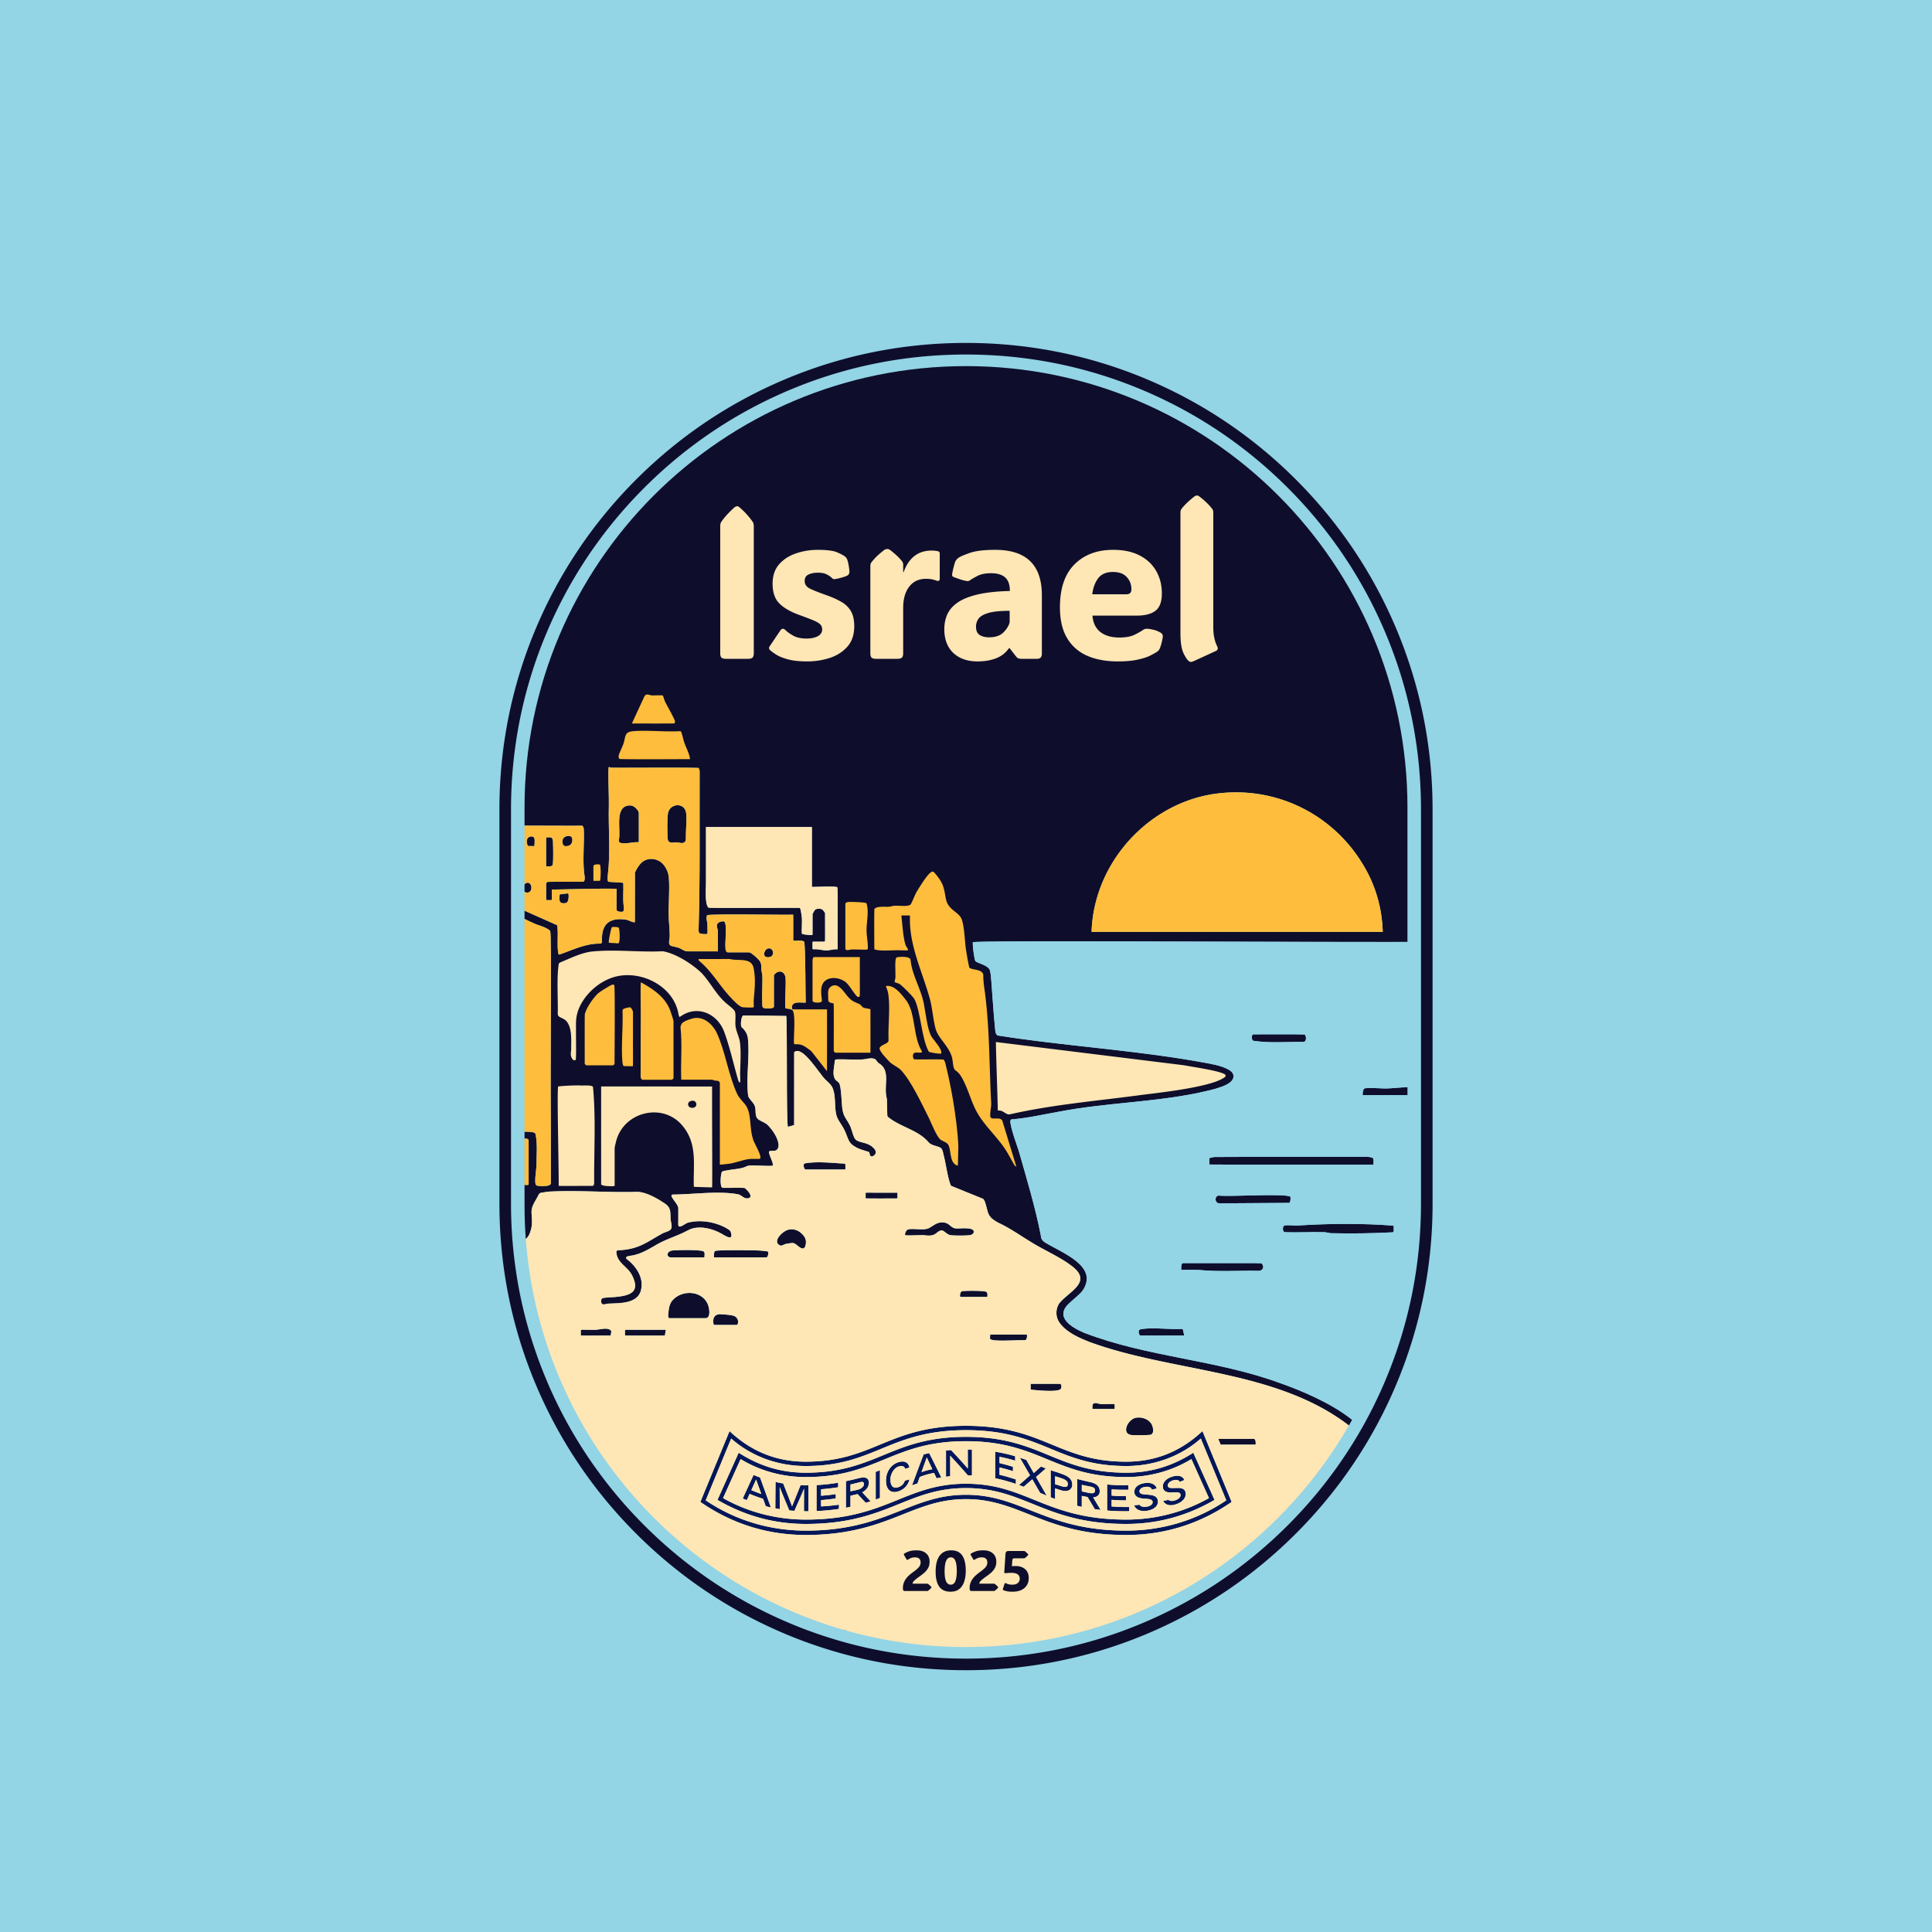
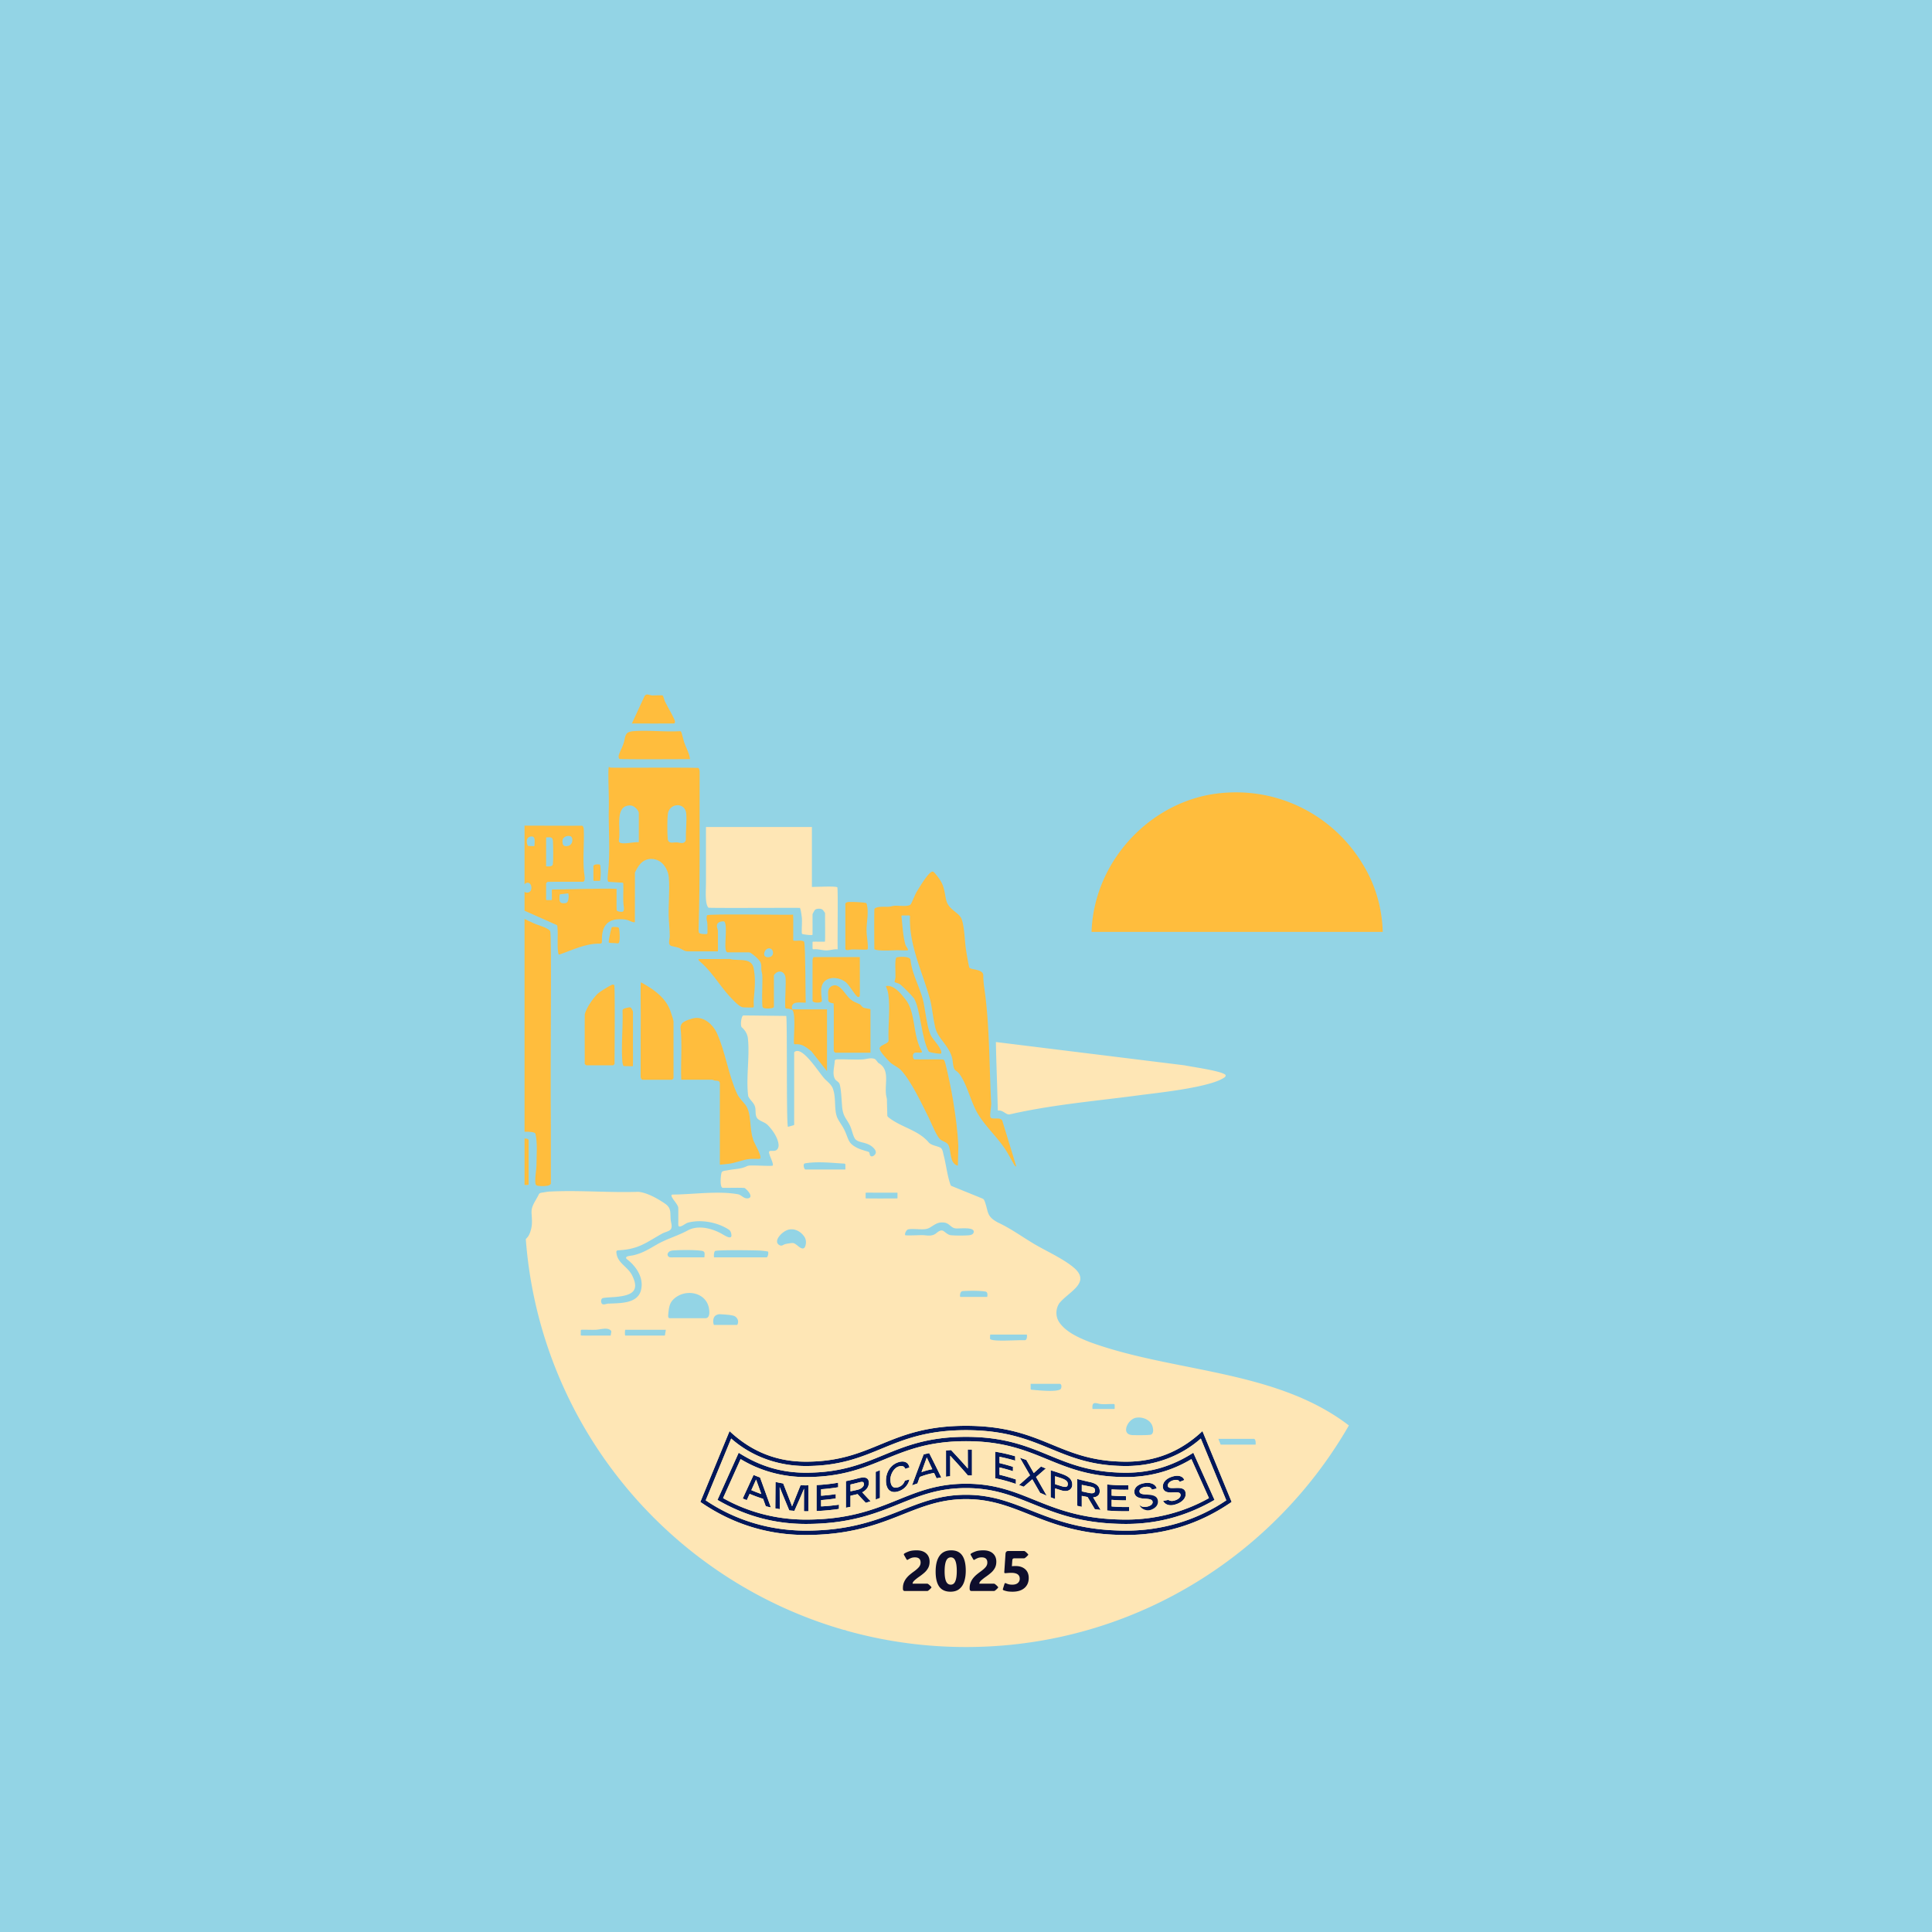
<svg xmlns="http://www.w3.org/2000/svg" width="2000" height="2000" fill="none">
  <path fill="#93D4E5" d="M0 0h2000v2000H0z" />
-   <path fill="#0E0E2C" d="M1445.04 649.99c-24.33-57.52-59.15-109.17-103.51-153.53-44.35-44.35-96.01-79.18-153.52-103.51C1128.46 367.77 1065.2 355 1000 355s-128.46 12.77-188.01 37.95c-57.51 24.33-109.17 59.16-153.52 103.51-44.36 44.36-79.18 96.01-103.51 153.53C529.77 709.54 517 772.79 517 838v408c0 28.72 2.48 57.07 7.41 84.89 1.83 10.36 4.01 20.65 6.52 30.85 1.04 4.24 2.14 8.47 3.31 12.68 2.6 9.47 5.5 18.86 8.71 28.17.77 2.29 1.57 4.57 2.41 6.84a466 466 0 0 0 9.6 24.57c3.24 7.66 6.66 15.22 10.28 22.66 2.48 5.13 5.05 10.2 7.71 15.22 2.39 4.53 4.85 9.01 7.39 13.45 1.37 2.4 2.75 4.79 4.17 7.16 1.91 3.24 3.87 6.45 5.87 9.63 2.38 3.81 4.82 7.58 7.32 11.32 15.23 22.89 32.46 44.48 51.58 64.65 2.13 2.25 4.29 4.48 6.47 6.69.9.92 1.81 1.84 2.72 2.75a484 484 0 0 0 42.55 37.86c3.43 2.72 6.89 5.38 10.39 8 10.32 7.7 20.93 14.98 31.82 21.81 2.64 1.67 5.3 3.31 7.97 4.9 15.05 9.07 30.61 17.3 46.66 24.68v.01c1.59.74 3.18 1.46 4.78 2.16 3.1 1.41 6.22 2.76 9.35 4.09a479 479 0 0 0 62.51 21.51c24.1 6.48 48.68 11.06 73.63 13.71 2.63.29 5.27.54 7.91.77 5.6.51 11.23.92 16.87 1.22q13.485.75 27.09.75 3.51 0 7.02-.06c7.69-.1 15.35-.38 22.98-.85 5.68-.34 11.35-.79 16.99-1.34 2.78-.26 5.56-.55 8.32-.86 45.7-5.2 90.15-16.86 132.7-34.85 57.51-24.33 109.17-59.16 153.52-103.51 1.2-1.2 2.39-2.41 3.58-3.62 4.72-4.81 9.32-9.71 13.81-14.69 20.71-22.94 39.04-47.63 54.87-73.89 1.33-2.2 2.64-4.41 3.92-6.63a479 479 0 0 0 27.33-54.7c25.19-59.55 37.96-122.8 37.96-188V838c0-65.21-12.77-128.46-37.96-188.01M1471 1246c0 63.58-12.45 125.27-37.01 183.33a470 470 0 0 1-24.36 49.36q-1.695 3-3.45 5.97c-20.16 34.28-44.62 65.87-73.13 94.38-1.08 1.08-2.17 2.16-3.26 3.22a464 464 0 0 1-12.5 11.84s-.01 0-.01.01c-39.58 36.14-84.55 64.98-133.95 85.88-41.1 17.38-84.01 28.7-128.13 33.82-2.73.33-5.47.62-8.21.89-5.63.56-11.29 1.01-16.96 1.37-7.64.47-15.31.77-23.01.87a411 411 0 0 1-11.99.03c-2.36-.02-4.71-.06-7.06-.12-4.88-.12-9.75-.31-14.61-.59-5.8-.31-11.59-.74-17.35-1.28q-4.035-.36-8.04-.81c-24-2.62-47.64-7.07-70.83-13.33a464 464 0 0 1-41.64-13.36 458 458 0 0 1-18.83-7.49c-.48-.2-.95-.4-1.42-.61a468.4 468.4 0 0 1-64.05-33.34c-2.7-1.68-5.38-3.38-8.03-5.12a422 422 0 0 1-11.21-7.53c-3.72-2.58-7.41-5.22-11.06-7.93-18.53-13.64-36.11-28.71-52.65-45.14-.43-.42-.87-.85-1.3-1.28-1.69-1.69-3.36-3.38-5.01-5.09-15.99-16.47-30.66-33.94-43.95-52.33-3.3-4.55-6.51-9.16-9.62-13.83a465.4 465.4 0 0 1-33.25-58.25c-3.19-6.65-6.22-13.39-9.11-20.21-.26-.62-.52-1.23-.77-1.85-2.46-5.87-4.79-11.78-6.99-17.72-.9-2.39-1.76-4.79-2.6-7.19-10.6-30-18.06-60.87-22.33-92.38-2.88-21.13-4.32-42.55-4.32-64.19V838c0-63.59 12.45-125.27 37.01-183.34 23.72-56.08 57.69-106.45 100.94-149.71 43.26-43.26 93.63-77.22 149.72-100.94C874.73 379.45 936.41 367 1000 367s125.27 12.45 183.33 37.01c56.09 23.72 106.46 57.68 149.72 100.94s77.22 93.63 100.94 149.71C1458.55 712.73 1471 774.41 1471 838z" />
-   <path fill="#0E0E2C" d="M632.27 1382.22v.05c-.03.19-.04.27-.18.3-.64.01-2.93 0-6 0-5.63-.09-22.68.17-24.79-.09-.17-1.12-.02-3.09-.07-4.62.01-.61.09-.98.37-1.15.28-.19.9-.18 1.32-.19 4.22-.04 8.47.17 12.68.08 4.85.19 13.53-3.32 17.03 1.08.51 1.18-.4 3.11-.36 4.54M689.23 1376.72v.03c-.11 1.14-.61 3.6-.81 4.96-.02.23-.11.77-.27.84-3.17.03-37.46.02-40.79 0-.17 0-.29-.43-.32-.67-.18-.91-.13-3.42.03-4.48.05-.28.03-.7.29-.82.58-.03 3.96-.01 8.6-.02h24.96c4.32.01 7.49 0 8.17.01.09 0 .14.03.14.15M729.35 1299.4c-.05.66.01 1.57-.22 2.12q-.06.075-.15.09h-27.77c-4.34-.07-6.28.16-7.86-.11l-.05-.02c-2.55-.76-2.96-3.64-.95-5.42 1.11-1.04 2.86-1.48 4.29-1.59 7.7-.57 22.3-.73 29.74.35 2.75.51 3.25 1.63 2.97 4.58M732.36 1363.97c-.66.42-1.33.63-1.88.61h-37.55c-.18-.01-.3-.05-.48-.19l-.03-.03c-.69-.68-.79-1.84-.72-2.79.1-1.37.24-2.71.38-3.98.48-4.26 1.24-7.92 3.76-11.11 11.44-13.37 35.94-9.75 38.24 9.01.38 2.73.56 6.78-1.72 8.48M763.37 1371.19l-.03.05c-.12.18-.21.29-.39.32-6.14.03-18.14.01-23.23.02-.32-.02-.53.06-.71-.19-.46-.59-1.22-4.2-.07-7.09.95-2.78 4.19-4.05 6.9-3.79 4.05.26 9.57.49 13.49 1.54 3.95 1.23 5.9 5.54 4.04 9.14M794.29 1301.07c-.22.3-.52.57-.82.54h-54.12c-.11-.01-.16-.03-.2-.16l-.01-.03c-.22-1.2-.22-5.6 1.27-6.47 4.11-1.14 38.49-.75 46.02-.4 2.11.14 6.2.58 8.05.92.47.07.79.37.81.85.12 1.09-.15 3.63-1 4.75M833.96 1288.86c-1.11 4.98-4.11 4-7.38 1.39-4.98-4.03-4.9-3.87-10.77-2.94-1.71.31-2.88.44-4.15 1.05-1.33.7-2.7 1.53-4.25.84-8.33-3.75 2.6-15.21 9.49-16.38l.09-.02c5.6-1.03 10.95 1.58 14.47 5.86 2.63 2.95 3.41 6.32 2.5 10.2M875.14 1210.21c-.03.33.01.43-.21.45-2.83 0-25.58.01-33.01.01h-8.08a.67.67 0 0 1-.42-.16l-.04-.03c-1.28-1.13-1.67-3.97-1.22-5.24.24-.58.7-.78 1.43-.99 12.91-2.1 27.13-.44 40.1.31.91.03 1.47.31 1.45 1.26 0 1.33.02 3.37 0 4.39M875.71 1687.89c-.64-.17-1.27-.35-1.9-.54h.41c.74-.02 1.21.18 1.49.54M929.07 1240.02c-.01.36-.02.52-.09.58-2.97.03-25.78.18-32.83-.05-.11-.4-.03-.71-.05-1.47.04-1.53-.09-3.25.05-4.33 1.04-.27 7.85-.02 15.24-.1h17.49c.09.01.13.04.16.14l.01.03c.08 1.18 0 4.02.02 5.2M1001.92 1520.2l.01.01h-.01zM1006.44 1277.75c-1.25.76-2.66.94-4.05 1.04-4.52.34-13.23.37-17.61-.07-3.04-.06-5.5-2.58-7.74-4.13-2.77-2.06-5.65.27-7.89 2.05-1.92 1.63-4.26 2.31-6.72 2.41-2.31.12-4.33-.29-6.58-.41-1.68-.1-3.04-.01-4.75.03-2.45.07-5.69.18-8.44.21-1.23.02-2.36.02-3.28 0-1.18-.11-1.87.11-2.38-.41l-.02-.03c-.45-1.7 1.23-5.39 3.32-5.82 3.43-.78 10.1.04 14.91-.06 2.37-.01 4.81-.38 6.92-1.5 4.45-2.46 7.87-5.83 13.4-5.58 7.65-.11 8.27 5.97 14.35 6.2 4.73.17 16.34-1.33 18.01 2.44.54 1.3-.19 2.91-1.45 3.63M1022.05 1342.24c-.06.25-.12.33-.33.34-1.29.01-7.21 0-13.25 0h-8.76c-2.79 0-4.88.01-5.48 0-.11-.01-.19-.03-.25-.14l-.02-.02c-.41-1.8.02-5.53 2.45-5.85 5.53-.44 17.53-.61 23.69.43 2.44.45 2.25 3.34 1.95 5.24M1060.81 1387.4c-7.13-.45-32.6 1.81-35.76-1.22-.34-1.09-.05-2.99-.05-4.08.01-.2 0-.47.2-.53.77-.02 4.11 0 8.52-.01h29.08c.12.01.19.03.24.16l.01.03c.28 1.44.17 5.57-2.24 5.65M1097.83 1438.16c-4.43 3.07-23.34 1.08-29.94.47-.74-.09-.91-.27-.93-1.26-.01-1.16-.02-3.3-.02-4.15.03-.41-.06-.59.18-.68.92-.02 7.3 0 13.97-.01h16.16c.17.01.29.04.47.15l.04.03c1.6 1.21 1.17 4.19.07 5.45M1153.93 1457.88c-.03.36.04.54-.18.65-1.68.04-13.98.01-18.07.02-2.3-.01-4.02 0-4.53-.01-.1-.01-.17-.04-.21-.14l-.01-.03c-.46-6.08 1.22-6.75 6.91-5.16 4.73.85 9.62.07 14.41.24.89 0 1.72-.02 1.68 1.16.01.97.01 2.57 0 3.27M1191.36 1485.2c-2.19.46-9.9.57-15.17.5-2.85-.1-4.33.12-6.73-.6-4.33-1.4-4.46-5.81-2.48-9.86 1.62-3.36 5.01-6.71 8.57-7.49l.1-.02c6.25-1.31 13.99 1.35 16.87 7.34 1.29 2.99 2.37 8.77-1.16 10.13M1299.86 1495.16l-.01.04c-.04.2-.08.27-.23.29-.76.01-3.93 0-8.2 0-5.73-.01-19.92.01-27.88 0l-2.46-5.98c11.4-.09 33.68.03 37.16 0 1.77.57 1.73 4.3 1.62 5.65" />
-   <path fill="#0E0E2C" d="M1432.14 1126.75c-6.21-.1-12.89-.89-19.02-.16-.64.09-1.19.44-1.49 1.02-.78 1.6-1.2 4.48-.97 5.91l.01.02c.05.14.1.17.22.17h10.57c7.15-.01 24.44.01 35.54.01v-8.23c-8.34.04-16.63 1.52-24.86 1.26m-887.07-212.8-.09.03c-.83.27-1.48.82-1.98 1.53v7.53c.05.08.12.16.19.23.54.5 1.58.73 2.4.75 6.75.25 5.42-11.89-.52-10.07m3.94-47.93c-3.84.82-4.25 4.75-3.13 8.26.17.48.3 1.02.68 1.32.17.12.37.17.59.18.91.04 2.89.06 4.33.09.63-.01 1.68.12 1.75-.22l.02-.05c.15-1.09.05-2.17.17-3.35.29-3.47.05-7.2-4.41-6.23m23.41 5.14c-.06-.96-.19-2.04-.66-3.01-.68-1.35-2.12-1.42-3.43-1.4-.95.03-2.21.05-2.67.14-.23.05-.32.1-.33.3-.01 1.34 0 7.54-.01 13.92.01 4.68 0 12.04.01 15.5.03.15.11.19.3.22h.04c2.4.13 6.26.64 6.66-2.35.56-3.9.34-18.58.09-23.32m15.86 53.73-.02-.01c-.09-.13-1.38.09-2.05.15-2.03.24-5.1.57-6.24.73-.8.14-.65 1.15-.73 1.84-.21 4.44-.4 7.27 3.75 7.44 1.18 0 2.47.05 3.51-.51 2.34-1.22 2.53-7.65 1.78-9.64m2.9-58.89-.05-.04c-2.96-1.61-8.25.07-8.8 3.73-.07.41-.09.86-.09 1.28.04 2.93.59 5.35 4.41 4.94 1.89-.08 3.93-.93 4.87-2.59 1.28-2.09 1.5-5.77-.34-7.32m70.12-24.32c-.15-2.02-1.5-3.56-3.23-5.26-1.84-1.69-3.62-2.67-6.02-2.64-16.2.35-9.22 24.24-11.31 35.27-.15.94-.27 2.12.39 2.82 3.17 2.84 14.89-.5 19.77-.04h.05c.22-.04.32-.08.34-.27 0-6.08.02-27.83.01-29.88m49.08.74c-.14-2.23-.96-4.63-2.51-6.22l-.06-.07c-4.53-4.55-12.71-2.8-15.47 3.11-.41.85-.71 1.72-.85 2.57-.94 5.85-.82 20.48-.25 26.8.35 2.97 2.43 3.92 5.2 3.66 1.55-.09 3.1-.37 4.65-.23 2.73.27 6.09 1.81 8.2-.92.62-.8.76-1.74.72-2.68-.22-8.37 1.06-17.91.37-26.02m84.56 139.49-.09.03c-1.07.33-2.01 1.14-2.7 2.19-2.79 4.64-.18 7.74 4.66 6.58 5.67-1.19 3.83-10.41-1.87-8.8M1000 379c-252.39 0-457 204.6-457 457v18.68c18.13-.04 49.06.29 59.57.07 1.06.24 1.6 2.2 1.74 3.4.67 14.87-1.16 29.84.29 44.67.19 2.28 2.11 9.51-1.14 9.98-2.94.09-28.04-.17-36.61.1-.56.36-1.64 1.3-1.52 2.21-.01 2.62-.01 13.27 0 15.89-.04.76.3.8 1.13.81 1.24 0 2.97.05 4.26-.04.55-.06.61-.49.6-.97.14-2.32-.24-7.91.07-9.96 4.54.17 54.84-1.49 66.88-.7.12 2.22-.18 19.21.08 22.13.95 1.57 3.97 1.69 5.63 1.62 3.08-.47 1.62-5.28 1.49-7.41-.73-7.24.11-14.59-.23-21.85-.07-.53-.23-.78-.72-.86-2.28-.19-11.69-.73-14.31-.91-1.94.15-.96-6.43-.93-7.83 2.85-23.65.31-47.78 1-71.37.14-9.99-.56-22.75-.48-32.88.02-2.65.08-4.78.24-5.97.03-.26.04-.48.15-.71.19-.44 1.17.24 1.53.51 3.47.46 71.08-.35 91.27.34l.03.03c.98.89 1.38 3.23 1.23 4.79-.23 54.36.58 108.82-1.08 163.02.2 1.64-.04 2.67 1.13 3.38 1.69.86 5.6.9 7.11.76 1.55.01.82-3.29.99-4.56-.09-3.01.04-5.26-.32-7.8-.62-2.31-1.08-4.8-.09-7.11 2.43-1.73 86.35-.09 89.06-.63.3 2.88-.01 19.73.1 25.59.03.9-.14 1.3.54 1.41 3.34.35 8.41-.92 10.75.99 1.5 4.21 1.28 59.07 1.69 62.86-.03.11-.16.17-.47.21-.2.02-.46.03-.79.04-3.4.06-7.54-.73-10.58.67-1.8.78-2.96 2.96-2.42 5.09.13.48.13 1.06.58 1.19h.12v1.11c-.03-.03-.05-.06-.08-.09-1.6-1.77-5.17-1.58-6.9-2-.77-.11-.67-1.19-.74-1.87-.36-5.85.99-24.51.3-30.24-.27-2.27-1.75-4.9-3.94-5.68-2.33-.96-5.19.08-6.84 1.97-.5.56-1.15.95-1.2 1.68.06 7.97-.09 29.02-.01 32.28.01.48-.29.8-.73 1.03-1.66 1.06-7.28 1.29-9.62.47-2.16-.71-1.43-2.57-1.76-5.28-.43-8.83.59-22.68.02-29.51-.32-1.87-1.03-4.25-.99-6.29.12-2.77.04-5.38-1.71-7.75-2.12-2.79-5.76-5.94-9.05-8.12-.89-.5-1.33-.75-2.18-.74-2.77-.01-15.19.01-21.17 0-2.16.38-2.77-2.23-2.93-3.87-.83-6.96 2.02-24.22-1.19-28.06-2.58-.57-7.26.48-7.65 3.73-.41 2.62.97 4.19 1 6.12.03 5.54-.03 18.24 0 20.66.02.55-.31.41-.83.42-6.24-.07-26.62.13-30.42-.03-3.7.09-6.03-2.53-9.55-3.72-2.13-.76-4.59-1.09-6.59-1.64-5.61-1.13-2.05-7.45-2.52-11.24-.03-5.27-.56-10.48-.88-15.69-.92-14.3 1.22-30.72-.1-44.6-.54-5.77-3.65-11.87-8.1-15.44-6.79-4.92-16.33-4.67-21.93 2.51-1.97 2.26-3.81 5.72-4.99 8.3-.12 3.73.08 45.99-.07 51.33-2.38.51-5.48-1.67-7.87-2.3-1.44-.42-3.03-.6-4.6-.71-15.77-1.12-22.1 6.88-21.62 22.24.03.81.04 2-.48 2.48-.4.45-1.24.49-1.89.49-14.85-.22-28.39 6.78-41.98 11.41-.54-.19-.82-1.02-.88-1.64-1.42-8.73.05-17.77-.81-26.61-.07-.78-.13-1.92-.54-2.32-2.76-1.24-20.15-8.96-33.55-14.92v8.5c3.07 1.52 5.88 2.95 9.09 4.33 5.57 2.65 12.99 3.87 17.42 8.01 1.78 4.46.07 124.5.71 201.71.02 24.78.03 44.7.03 54.04v5.71c-.08.83-.69 1.34-1.74 1.88-2.54 1.12-7.87 1.06-10.99.7-3.21-.21-3.2-1.72-3.46-4.53-.15-5.27 1.06-11.26 1.28-16.55.04-10.75 1.28-22.7-1.06-32.87-.58-1.97-6.51-2.19-11.28-2.14v7.08c2.13.03 4.2.09 4.25 2.12v45.22c.03.97-1.7.62-2.43.71-.65.06-1.26.01-1.82-.14V1248c0 11.68.44 23.27 1.3 34.73 1.21-1.27 2.44-2.51 3.42-4.49.62-1.24 1.12-2.62 1.52-3.95 1.94-6.01 1.49-10.9 1.07-17.51-.17-2.35-.07-4.75.66-6.97 1.52-4.71 4.72-8.93 6.82-13.43.61-1.11 1.78-1.6 2.97-1.72 2.84-.36 5.64-1.06 8.5-1.15 29.91-1.55 61.39 1.3 91.5.28 9.42.85 20.17 7.18 27.45 12.06 7.1 4.85 5.41 9.54 6.09 16.94.32 2.93 1.67 6.27.52 9.12-1.23 2.74-6.75 3.57-9.43 5.14-16.54 9.26-24.23 16.21-44.94 17.24-2.87.06-2.47 1.55-2.19 3.63 1.47 9.67 11.02 13.18 15.72 21.6 8.97 17.24.01 21.61-17.23 23.14-3.4.28-9.67.51-12.3 1.05-.65.14-1.2.41-1.58.98-.93 1.42-.75 3.94.34 5.04 1.9 1.55 4.99-.47 7.35-.23 11.6-.55 27.75-.06 32.42-12.04 4.65-13.34-3.93-26.46-14.33-34.19-2.38-3.27 4.38-3.09 7.17-3.85 9.31-2.08 16.78-6.86 23.83-10.91 9.41-5.46 19.01-8.25 28.35-12.76 2.28-1.07 4.56-2.44 6.9-3.37 10.13-3.78 22.8-.44 32.13 4.8 2.01 1.05 9.39 6.21 10.13 2.34.08-1.99-.49-5.14-2.41-6.41-11.65-7.8-28.9-11.03-42.37-7.47-2.53.41-8.23 5.87-10 3.44-.41-1.57-.15-3.8-.2-5.88v-10.71c-.03-1.91.14-2.31-.49-3.82-1.13-2.5-3.03-4.69-4.57-6.94-.98-1.53-3.72-5.05-.56-5.13 20.77-.08 47.03-4.12 67.94-.2 3.01 1.09 4.7 3.2 7.2 3.93 1.55.45 3.75.36 4.83-.93 1.77-2.53-3.26-7.9-5.66-9.57-3.67-.52-18.45-.01-22.36-.19-3.89.47-2.32-14.48-1.4-16.07.78-1.73 4.41-1.63 6.49-2.17 7.26-1.4 13.15-1.1 19.17-4 2.09-.99 3.95-.87 6.25-.9 6.63.01 18.03.72 20.49.27 2.27-.36-2.68-9.89-2.9-11.62-3.08-8.21 8.13 1.2 9.4-9.04-.01-7.2-5.66-15.7-11.11-21.31-2.59-2.7-6.65-3.71-9.74-5.94-4.42-3.2-2.06-9.56-3.83-13.96-1.24-3.6-5.32-6.53-6.8-10.19-2.39-19.2 1.73-40.69-.29-59.67-.43-4.5-2.97-8.69-6.41-11.6-1.62-1.93-.56-10.81 1.4-12.2 4.97-.12 33.77.36 44.65.47 1.25 2.45-.02 111.83 1.8 114.79 1.49-.44 3.92-1.06 5.33-1.52.36-.15 1.04-.17 1.11-.61-.02-5.71.04-47.21 0-59.9.01-8.09-.03-13.75.04-15.21 8.28-7.95 26.32 22.74 32.25 28.28 3.33 3.21 6.96 6.02 8.18 10.64 2.97 8.99.69 20.21 4.08 28.69 1.21 2.74 3.1 5.46 4.72 8.05 1.5 2.28 2.83 4.83 3.91 7.41 3.2 7.52 3.15 11.14 10.76 15.25 3.69 2.14 8.61 3.4 12.47 4.62 2.39.38 1.12 3.37 2.81 4.53 1.66 1.07 3.81-.58 4.72-1.98 1.55-2.34-.18-5.05-2.58-7.14-3.48-3.23-7.74-4.21-12.16-5.32-2.55-.75-5.32-1.63-6.63-4.08-1.61-2.84-2.76-7.91-4.06-11.27-1.3-3.43-3.48-6.46-5.33-9.59-2.45-3.86-3.35-8.45-3.63-12.96-.61-7.07-.8-16-2.41-21.82-.55-2.39-3.08-3.24-4.55-5.06-3.6-5.37-.83-13.17-.61-19.08.13-1.46 1.46-1.8 2.79-1.79 8.22-.12 16.54.39 24.75.13 4.52.07 9.15-2.19 13.58-.65 1.8.75 2.65 2.94 4.2 4.32 12.63 7.28 5.75 21.86 8.06 34.33.45 2.11.77 3 .68 5.29.11 4.07.3 11.78.37 14.41-.01 1.38 1.15 2.18 2.3 3.01 12.61 9.56 29.79 12.54 40.3 24.85 3.13 3.73 9.13 3.73 12.77 5.99 2.24 1.95 2.31 5.46 3.14 8.15 2.48 9.85 3.5 20.17 6.83 29.75.31.85.55 1.23.95 1.41 3.46 1.46 24.8 10.06 31.73 12.92 1.49.43 2.08 1.37 2.7 2.76 4.31 11.25 1.33 15.72 14.33 22.5 13.25 6.2 25.02 14.89 37.6 22.3 12.28 7.18 28.29 14.37 39.26 23.19 20.55 16.3-4.23 25.67-13.98 38-4.02 6.29-3.8 14.46.69 20.4 7.11 9.63 19.86 15.22 30.66 19.48 86.02 31.59 191.21 28.2 267.11 85.34.49.37.97.75 1.44 1.12 1.13-1.96 2.24-3.93 3.34-5.91-22.05-17.62-53.73-30.66-74.43-37.9-66.31-24.4-137.01-26.75-202.92-52.12-13.58-5.73-31.04-16.56-15.35-30.73 4.38-4.3 10.17-8.28 13.84-13.11 16.83-25.13-21.39-38.93-38.75-49.51-3.05-2-4.47-3.82-4.64-7.51-5.71-29.21-14.66-58.68-22.8-87.35-2.9-8.99-6.61-18.35-8.39-27.58-.3-2.19-1.31-5.55 2.15-5.23 16.5-1.39 32.71-5.33 49.01-8.11 46.59-8.88 94.87-9.51 141.41-18.9 9.48-2.32 32.73-6.05 37.13-14.18q.33-.555.54-1.11c1.36-3.43-.46-6.61-4.11-8.8-7.92-4.68-18.87-6.25-28.08-7.96-15.18-2.76-30.54-5.11-45.99-7.22-54.67-7.46-110.59-11.84-164.64-20.34-2.74-.28-2.96-2.96-3.38-5.32-1.81-17.03-2.73-34.16-4.09-51.24-.34-3.68-.47-7.75-1.54-11.26-1.88-5.06-12.21-7.02-14.55-9.01-.74-.6-.82-1.44-1.09-2.37-1-5.11-2.12-12.24-1.99-17.44 1.3-.92 52.39-1.08 123.01-.99 89.61.13 210.67.68 301.29.67 8.86 0 17.44-.01 25.66-.02V836c0-252.4-204.61-457-457-457M830.9 966.97c-.52-.15-.76-.39-.82-.89-.41-3.05.45-12.22-.08-16.87-.42-2.39-.88-7.34-1.89-9.35-3.9-.23-91.22.3-94.63-.2l-.03-.02c-3.99-3.74-2.58-19.04-2.67-25.17.01-.35.03-.69.04-1.04v-57.35h109.66v62.05c.69-.01 1.43-.01 2.23-.03 6-.11 14.73-.49 19.94-.24 2.09.1 3.61.31 4.15.66.87 3.54.03 54.2.32 63.06-.1.67.28 1.22-.39 1.17-3.67-.39-8.08 1.3-11.87 1.1-3.82-.14-7.79-1.41-11.8-1.2-.56 0-1.42.17-1.74-.24-.16-.23-.17-.57-.18-.9-.01-1.56-.01-4.59 0-5.81.02-.3-.05-.69.25-.82 2.18-.19 9.45.06 12.58-.09.43-1.85.01-26.11.16-29.08-.02-.74-.63-1.43-1.11-2.17-.77-1.05-1.52-2.1-2.77-2.48-1.75-.56-4.68-.47-6.05.44-1.09.74-1.57 2.05-2.24 3.19-.39.8-.75 1.24-.82 1.98-.03 2.14.04 17.11-.02 20.93-.4 1.02-9.1-.28-10.22-.63m299.09-2.29c.9-30.61 12.04-60.23 30.18-84.19 24.31-32.3 61.54-55.19 102.97-59.4l.17-.02c5.43-.57 10.84-.84 16.19-.84 54.25 0 103.46 28.5 131.03 74.07 13.25 21.26 20.21 45.7 20.89 70.38zm312.78 305.3c-.02-.42-.05-.91-.39-1.16l-.05-.03c-31.56-2.51-66.18-2.23-97.9-.21-4.67.39-9.98-.6-14.45-.01-2.47.27-2.59 6.29-.19 6.92 13.48.65 27.1-.33 40.62.07 2.56-.03 4.96.88 7.5 1.06 20.96.45 42.17.22 62.98-.89 1.17-.03 1.89-.21 1.87-1.46.02-1.15.01-3.14.01-4.29m-25.25-72.24c-.31-.04-.57-.06-.76-.08-.15-.01-.14-.01-.2-.02-.23-.02-.29-.02-.34-.02-4.03.07-155.99-.09-159.22.1-.71.15-2.16.42-3.01.61-1 .26-2.16.12-2.08 1.38-.03 1.58-.07 4.42-.07 5.77v.03c44.51.43 122.7.03 169.86.14.13-.86.12-1.99.17-2.92.35-4.11-.92-4.57-4.35-4.99m-66.94-126.83-.03-.02c-10.21-.4-46.65-.03-53.25-.13-1.95.41-1.72 5.48-.19 6.6 17.06 2.68 34.86 1.04 52.2 1.22 3.4-.06 3.21-6.09 1.27-7.67m-14.8 167.96-.02-.03c-5.71-3.66-61.76.15-73.95-1.17-4.41-.01-4.72 7.29-.16 7.92 3.94.27 8.84-.04 21.18-.02 6.46-.05 13.8-.09 20.9-.14 10.98-.07 23.04-.14 31.04-.2 1.21-.79 1.45-5.09 1.01-6.36m-30.15 68.87-.04-.01c-8.06-.36-28.56-.02-40.45-.13h-40.63c-.31-.04-.68.3-.9.63-.81 1.2-.86 3.42-.86 5.01.02.56-.05 1.41.71 1.36 3.21.07 13.01-.16 17.78.08 20.5 2.08 41.46.42 62.13.89 1.18-.1 2.44-.6 3.28-1.47 1.86-2.05.84-5.21-1.02-6.36m-79.85 74.16c-.21-.93-.78-3.45-1.11-4.94-.16-.71-.31-1.13-.67-1.27-13.75.8-29.14-1.79-42.65.19-1.12.31-2.18.66-2.47 1.66-.32 1.59.03 3.82 1.23 4.84l.03.03c.17.12.27.15.43.15h8.84c8.07.01 33.68 0 36.35 0 .2-.06.08-.27.02-.66" />
  <path fill="#93D4E5" d="M1413.12 1126.59c6.13-.73 12.81.06 19.02.16 8.23.26 16.52-1.22 24.86-1.26V975.092c-158.56.24-446.84-1.85-449.96.34-.13 5.2.99 12.33 1.99 17.44.27.93.35 1.77 1.09 2.37 2.34 1.99 12.67 3.95 14.55 9.008 1.07 3.51 1.2 7.58 1.54 11.26 1.36 17.08 2.28 34.21 4.09 51.24.42 2.36.64 5.04 3.38 5.32 69.33 10.9 141.76 15.03 210.63 27.56 9.21 1.71 20.16 3.28 28.08 7.96 4.04 2.42 5.84 6.07 3.57 9.91-4.4 8.13-27.65 11.86-37.13 14.18-46.54 9.39-94.82 10.02-141.41 18.9-16.3 2.78-32.51 6.72-49.01 8.11-3.46-.32-2.45 3.04-2.15 5.23 1.78 9.23 5.49 18.59 8.39 27.58 8.14 28.67 17.09 58.14 22.8 87.35.17 3.69 1.59 5.51 4.64 7.51 17.36 10.58 55.58 24.38 38.75 49.51-3.67 4.83-9.46 8.81-13.84 13.11-15.69 14.17 1.77 25 15.35 30.73 65.91 25.37 136.61 27.72 202.92 52.12 20.7 7.24 52.38 20.28 74.43 37.9 36.51-65.67 57.3-141.27 57.3-221.73v-114.28c-11.1 0-28.39-.02-35.54-.01h-10.57c-.12 0-.17-.03-.22-.17l-.01-.02c-.23-1.43.19-4.31.97-5.91.3-.58.85-.93 1.49-1.02m-115.82-55.83c6.6.1 43.04-.27 53.25.13l.03.02c1.94 1.58 2.13 7.61-1.27 7.67-17.34-.18-35.14 1.46-52.2-1.22-1.53-1.12-1.76-6.19.19-6.6m-71.54 311.8c-2.67 0-28.28.01-36.35 0h-8.84c-.16 0-.26-.03-.43-.15l-.03-.03c-1.2-1.02-1.55-3.25-1.23-4.84.29-1 1.35-1.35 2.47-1.66 13.51-1.98 28.9.61 42.65-.19.36.14.51.56.67 1.27.33 1.49.9 4.01 1.11 4.94.06.39.18.6-.02.66m80.89-68.46c-.84.87-2.1 1.37-3.28 1.47-20.67-.47-41.63 1.19-62.13-.89-4.77-.24-14.57-.01-17.78-.08-.76.05-.69-.8-.71-1.36 0-1.59.05-3.81.86-5.01.22-.33.59-.67.9-.63h40.63c11.89.11 32.39-.23 40.45.13l.04.01c1.86 1.15 2.88 4.31 1.02 6.36m-2.92-68.67c-7.1.05-14.44.09-20.9.14-12.34-.02-17.24.29-21.18.02-4.56-.63-4.25-7.93.16-7.92 12.19 1.32 68.24-2.49 73.95 1.17l.02.03c.44 1.27.2 5.57-1.01 6.36-8 .06-20.06.13-31.04.2m138.6 23.36.05.03c.34.25.37.74.39 1.16 0 1.15.01 3.14-.01 4.29.02 1.25-.7 1.43-1.87 1.46-20.81 1.11-42.02 1.34-62.98.89-2.54-.18-4.94-1.09-7.5-1.06-13.52-.4-27.14.58-40.62-.07-2.4-.63-2.28-6.65.19-6.92 4.47-.59 9.78.4 14.45.01 31.72-2.02 66.34-2.3 97.9.21m-26.11-71.17c.05 0 .11 0 .34.02.06.01.05.01.2.02.19.02.45.04.76.08 3.43.42 4.7.88 4.35 4.99-.05.93-.04 2.06-.17 2.92-47.16-.11-125.35.29-169.86-.14v-.03c0-1.35.04-4.19.07-5.77-.08-1.26 1.08-1.12 2.08-1.38.85-.19 2.3-.46 3.01-.61 3.23-.19 155.19-.03 159.22-.1" />
  <path fill="#FFBD3D" d="M1431.42 964.68h-301.43c.9-30.61 12.04-60.229 30.18-84.19 24.31-32.3 61.54-55.19 102.97-59.399l.17-.021c5.43-.57 10.84-.84 16.19-.84 54.25 0 103.46 28.5 131.03 74.07 13.25 21.26 20.21 45.701 20.89 70.38M1051.95 1207.16c.02.11 0 .24-.12.29-.16.09-.53-.04-.95-.42-.22-.2-.44-.46-.64-.76-3.74-6.25-7.01-13.02-11.24-18.94-9.7-13.75-23.3-25.49-30.2-41.02-4.86-10.58-8.03-22.68-14.192-32.53-5.729-8.79-6.929-1.93-8.469-15.71-1.224-11.19-10.842-19.55-15.556-28.09-2.185-4-2.745-7.69-3.694-12.46-1.355-7.28-2.22-15.22-3.925-22.18-7.658-28.51-22.19-56.602-20.95-86.885-.085-.61-.555-.775-1.11-.785a502 502 0 0 0-6.718 0c-.17.01-.32.025-.445.055-.815.195-.52 1.24-.455 1.97 1.05 9.178 1.47 18.76 3.829 27.609.395 1.854 2.085 3.704 2.72 5.298.514 1.495-.66 1.14-1.925 1.24-3.504.05-7.743-.265-11.323-.11-4.974.145-10.132.41-15.251.115-1.94-.14-4.529-.4-6.204-1.2-.1-3.364-.255-38.511.04-41.671l.02-.03c2.19-3.054 11.378-2.069 14.272-2.259 1.62.01 3.204-.475 4.789-.81 3.949-1.04 16.516 1.495 18.661-1.935 1.48-2.489 3.994-9.148 5.914-12.577 2.054-3.209 13.037-22.205 16.961-21.07 1.095.405 2.304 1.944 3.194 3.064 7.279 8.923 7.998 12.777 9.868 23.43.43 2.41 1.055 5.039 2.275 7.099 1.964 3.504 5.013 5.908 8.013 8.313 2.774 2.234 5.279 4.344 6.453 7.563 2.865 8.328 3.01 21.76 4.349 31.023.799 5.159 2.129 12.913 3.099 17.303.17.67.2 1.1.5 1.6.2.32.61.56.98.74 3.46 1.58 13.92 1.31 13.35 7.87.05 3.52.36 7.01.78 10.49 5.9 39.66 5.26 79.84 7.34 119.81.48 4.56-1.3 10.91-.87 14.94.09 1.42 1.1 2.14 2.48 2.27 2.43.32 6.23-.47 8.43.78.62.3 1.48 1.15 1.57 1.65 1.11 3.65 13.39 43.74 14.35 46.92" />
  <path fill="#FFBD3D" d="M992.078 1186.81c-.11 4.96-.315 12.24-.41 17-.04 1.19-.035 2.1-.08 2.54-.02.12-.075.21-.19.25-.179.05-.519-.04-.974-.23-7.289-2.97-5.829-14.43-8.244-20.23-1.299-3.71-6.123-4.44-8.858-6.57-3.859-3.68-8.348-14.95-11.812-22.39-7.328-14.6-18.291-38.15-28.859-49.42-3.454-3.52-8.738-5.22-12.122-8.93-2.86-3.03-10.583-10.97-9.968-13.91 1.02-3.07 7.428-4.16 9.023-6.72.225-.49.245-1.11.23-1.82-.57-15.35 1.81-31.72-.16-46.86-.4-2.31-.87-4.52-1.875-6.64-.279-.68-.994-1.95-.219-2.24 8.193-.85 14.761 7.57 19.45 13.52 8.953 10.53 8.568 28.39 12.448 42.3 1.094 3.77 2.434 7.88 4.514 11.17.255.44.625.94.455 1.44-.185.53-1.29.67-2.31.66-1.895.02-4.189-.46-5.664.33-2.104.99-1.724 5.91.205 6.62 3.544.22 26.374-.31 30.099.2l.035.03c.795.65 1.519 2.53 1.784 3.64 3.22 12.86 5.869 25.75 8.059 38.62 2.509 15.55 4.768 31.47 5.443 47.64" />
  <path fill="#FFBD3D" d="M965.114 1074.27c1.844 2.8 11.202 13.08 9.048 16.29l-.03.04c-.225.15-.52.21-.83.2-2.07-.02-8.433-.93-10.708-1.65-.51-.16-.94-.38-1.269-.79-7.449-13.3-8.299-42.99-15.122-54.86-3.459-4.34-10.508-11.16-13.872-14.1-1.35-1.19-3.699-1.84-5.314-2.32-.6-.15-1.055-.46-.93-1.08.18-1.15.85-3.06.895-4.35.15-4.95-.795-17.614.7-20.088.195-.28.46-.45.805-.55 2.024-.57 13.967-1.545 14.117 2.799 1.734 16.829 11.692 30.939 14.142 47.479 1.559 8.38 2.679 17.95 5.143 26.03.89 2.73 1.66 4.83 3.225 6.95M901.083 1044.84c.06 3.34.01 33.95.015 44.8-.01.08-.04.1-.12.11-.405.01-3.094 0-6.868 0-7.034.01-19.131-.01-25.935 0h-2.879c-.42-.01-.525.08-.98-.3-.405-.35-1.03-.9-1.2-1.38-.16-2.85.285-46.86-.17-49.34l-.025-.01c-2.639-.48-6.018-.78-5.543-4.56.14-3.81-.98-8.34 1.179-11.29 1.875-2.58 5.714-3.68 8.344-2.28 5.588 2.64 8.943 10.15 13.627 13.97 2.489 2.1 4.679 2.96 6.798 3.84 1.31.59 2.859 1.1 3.899 2.18.935 1.23 1.885 2.57 3.544 2.84 1.87.46 4.764.82 5.744 1.11.205.05.54.17.57.31M898.429 979.753c.11 3.934-.265 3.194-3.954 3.324-4.249.035-9.098-.335-13.017-.195-1.59.18-4.08 1.085-5.479.445-.43-.145-.88-.755-.87-1.09-.025-2.899 0-36.697-.005-46.735.005-.185.05-.265.21-.46l.03-.04c1.195-1.454 3.104-1.294 4.879-1.319 4.989-.045 13.737.41 16.036 1.024.76.21.855.69 1.11 1.555 2.15 8.998-.425 17.941-.335 27.359.07 5.114 1.295 11.203 1.395 16.132" />
  <path fill="#FFBD3D" d="M890.075 990.797c.045 3.985.04 15.073.025 21.053-.135 9.41.27 17.42-.16 19.6-1.959 1.93-3.454-.73-4.864-2.42-2.994-3.73-5.679-8.72-9.283-12.05-5.753-4.92-16.331-6.6-22.145-1.2-3.514 3.26-3.854 8.85-3.504 13.33.23 3.23.77 5.98.64 7.15-.085.7-.84 1.03-1.47 1.25-2.035.73-8.248.58-8.178-1.64.02-6.06-.03-19.27 0-26.73v-15.568c0-.195.015-.275.085-.525.245-.605.66-2.165 1.105-2.28 10.817.03 35.857-.079 47.744.025h.005zM856.1 1108.86c-.2-.15-.76-.94-1.78-2.22-3.64-4.64-10.09-12.9-13.86-17.71-.55-.7-.67-.89-1.46-1.44-5.76-4.15-8.44-6.92-15.93-6.5-1.07-.05-1.05-.3-1.14-1.01-.57-4.95 1.93-28.87-1.29-33.9l-.07-.09v-1.11c6.83-.01 19.3.06 26.98.01h7.48c.61.01.93-.01 1.02.02.06.02.07.06.07.14-.05 2.81.1 60.69-.02 63.81" />
  <path fill="#FFBD3D" d="M832.44 974.82c-2.34-1.91-7.41-.64-10.75-.989-.68-.11-.51-.511-.54-1.411-.11-5.86.2-22.709-.1-25.589-2.71.539-86.63-1.1-89.06.63-.99 2.31-.53 4.8.09 7.109.36 2.54.23 4.79.32 7.8-.17 1.27.56 4.57-.99 4.56-1.51.14-5.42.1-7.11-.76-1.17-.709-.93-1.74-1.13-3.38 1.66-54.199.85-108.66 1.08-163.019.15-1.56-.25-3.901-1.23-4.791l-.03-.029c-20.19-.691-87.8.12-91.27-.341-.36-.269-1.34-.95-1.53-.51-.11.231-.12.45-.15.71-.16 1.19-.22 3.32-.24 5.97-.08 10.13.62 22.89.48 32.88-.69 23.59 1.85 47.72-1 71.37-.03 1.4-1.01 7.98.93 7.83 2.62.18 12.03.721 14.31.911.49.079.65.329.72.859.34 7.26-.5 14.611.23 21.851.13 2.129 1.59 6.939-1.49 7.409-1.66.071-4.68-.049-5.63-1.619-.26-2.921.04-19.911-.08-22.13-12.04-.791-62.34.87-66.88.7-.31 2.049.07 7.64-.07 9.959.01.48-.05.911-.6.971-1.29.089-3.02.039-4.26.039-.83-.01-1.17-.049-1.13-.809-.01-2.621-.01-13.271 0-15.891-.12-.909.96-1.85 1.52-2.209 8.57-.271 33.67-.01 36.61-.101 3.25-.469 1.33-7.7 1.14-9.98-1.45-14.83.38-29.799-.29-44.669-.14-1.2-.68-3.161-1.74-3.401-10.51.22-41.44-.109-59.57-.07v60.83c.5-.71 1.15-1.26 1.98-1.53l.09-.029c5.94-1.821 7.27 10.32.52 10.07-.82-.02-1.86-.25-2.4-.75-.07-.07-.14-.151-.19-.231v19.711c13.4 5.96 30.79 13.679 33.55 14.919.41.4.47 1.541.54 2.321.86 8.84-.61 17.879.81 26.609.06.621.34 1.45.88 1.641 13.59-4.631 27.13-11.631 41.98-11.41.65 0 1.49-.041 1.89-.49.52-.481.51-1.671.48-2.481-.48-15.359 5.85-23.359 21.62-22.24 1.57.111 3.16.29 4.6.711 2.39.63 5.49 2.809 7.87 2.299.15-5.34-.05-47.6.07-51.33 1.18-2.58 3.02-6.04 4.99-8.3 5.6-7.18 15.14-7.43 21.93-2.51 4.45 3.57 7.56 9.67 8.1 15.44 1.32 13.88-.82 30.301.1 44.6.32 5.211.85 10.421.88 15.691.47 3.79-3.09 10.11 2.52 11.24 2 .55 4.46.88 6.59 1.639 3.52 1.19 5.85 3.81 9.55 3.72 3.8.161 24.18-.04 30.42.03.52-.009.85.131.83-.42-.03-2.419.03-15.12 0-20.659-.03-1.93-1.41-3.5-1-6.121.39-3.25 5.07-4.3 7.65-3.73 3.21 3.841.36 21.101 1.19 28.061.16 1.639.77 4.25 2.93 3.869 5.98.01 18.4-.009 21.17 0 .85-.009 1.29.241 2.18.741 3.29 2.18 6.93 5.329 9.05 8.12 1.75 2.37 1.83 4.979 1.71 7.749-.04 2.04.67 4.42.99 6.29.57 6.83-.45 20.68-.02 29.51.33 2.71-.4 4.57 1.76 5.28 2.34.82 7.96.59 9.62-.47.44-.23.74-.55.73-1.03-.08-3.26.07-24.31.01-32.28.05-.73.7-1.12 1.2-1.68 1.65-1.89 4.51-2.93 6.84-1.97 2.19.78 3.67 3.41 3.94 5.68.69 5.73-.66 24.39-.3 30.24.07.68-.03 1.76.74 1.87 1.73.42 5.3.23 6.9 2 .03.03.05.06.08.09v-1.11h-.12c-.45-.13-.45-.71-.58-1.19-.54-2.13.62-4.31 2.42-5.09 3.04-1.4 7.18-.61 10.58-.67.33-.01.59-.02.79-.04.31-.04.44-.1.47-.21-.41-3.79-.19-58.65-1.69-62.86M582.33 869.69c.55-3.66 5.84-5.34 8.8-3.729l.05.039c1.84 1.55 1.62 5.23.34 7.32-.94 1.66-2.98 2.511-4.87 2.59-3.82.41-4.37-2.009-4.41-4.94 0-.42.02-.87.09-1.28m-28.91 2.56c-.12 1.18-.02 2.26-.17 3.35l-.02.051c-.07.339-1.12.209-1.75.219-1.44-.029-3.42-.05-4.33-.09-.22-.009-.42-.06-.59-.18-.38-.3-.51-.84-.68-1.32-1.12-3.509-.71-7.439 3.13-8.259 4.46-.971 4.7 2.759 4.41 6.229m11.91-5.06c.01-.2.1-.25.33-.299.46-.091 1.72-.111 2.67-.141 1.31-.02 2.75.05 3.43 1.401.47.969.6 2.05.66 3.009.25 4.741.47 19.421-.09 23.32-.4 2.99-4.26 2.481-6.66 2.351h-.04c-.19-.031-.27-.071-.3-.221-.01-3.459 0-10.82-.01-15.5.01-6.38 0-12.58.01-13.92m21.17 67.34c-1.04.561-2.33.51-3.51.51-4.15-.17-3.96-3-3.75-7.44.08-.69-.07-1.7.73-1.839 1.14-.161 4.21-.49 6.24-.731.67-.059 1.96-.279 2.05-.15l.02.01c.75 1.99.56 8.42-1.78 9.64m74.79-62.97c-.02.19-.12.23-.34.271h-.05c-4.88-.461-16.6 2.88-19.77.039-.66-.7-.54-1.88-.39-2.82 2.09-11.029-4.89-34.92 11.31-35.27 2.4-.03 4.18.95 6.02 2.64 1.73 1.7 3.08 3.24 3.23 5.26.01 2.05-.01 23.8-.01 29.88m48.72-3.12c.04.94-.1 1.88-.72 2.68-2.11 2.73-5.47 1.19-8.2.92-1.55-.139-3.1.14-4.65.231-2.77.259-4.85-.69-5.2-3.661-.57-6.32-.69-20.95.25-26.8.14-.85.44-1.719.85-2.57 2.76-5.91 10.94-7.659 15.47-3.11l.06.07c1.55 1.59 2.37 3.99 2.51 6.22.69 8.11-.59 17.65-.37 26.02m86.8 122.271c-4.84 1.159-7.45-1.94-4.66-6.581.69-1.049 1.63-1.859 2.7-2.19l.09-.03c5.7-1.61 7.54 7.611 1.87 8.801M779.464 1178.94c.13 3.1 12.117 21.28 6.009 20.77-3.514.1-7.084-.28-10.573.21-6.863.97-14.162 4.18-21.285 4.93-2.39.32-4.884.57-7.269.75-.74 0-1.059.19-1.144-.09v-84.14c0-.65-.355-1.41-.865-1.87-.96-.92-2.75-.64-4.144-.89-1.085-.13-1.965-.77-2.84-.9-3.129 0-23.96-.01-31.813-.01-.21 0-.305-.16-.33-.38l-.01-.05c-.68-17.83 1.215-36.08-.76-53.83.08-1.78 1.1-3.9 2.575-5.03 2.719-1.92 8.238-3.9 12.157-4.55 9.953-1.24 18.636 6.68 22.75 15.2 9.088 19.64 12.058 43.97 21.366 63.73 2.159 4.16 5.588 7.4 8.133 10.61 6.913 8.74 4.149 24.46 8.043 35.54" />
  <path fill="#FFBD3D" d="M781.044 1008.2c.935 8.49.08 17.06-.675 25.46-.275 2.43-.075 5.3-.055 7.68 0 .67-.015 1.08-.17 1.28l-.02.03c-.145.15-.345.2-.575.22-1.649.2-7.058.09-9.528-.06-1.094-.05-2.014-.23-3.004-.76-2.929-1.52-6.854-5.45-9.603-8.39-12.117-12.43-20.101-27.81-33.643-38.96-.554-.435-.994-1.445-.395-1.884.825-.085 2.24 0 4.525-.035 8.218-.005 24.629-.01 27.324-.015.789.02 1.179.225 2.229.394 6.189 1.13 15.302-.564 19.961 3.785 3.079 2.924 2.999 7.195 3.629 11.255M714.154 784.809c.06.37.16.909.015 1.094-2.235-.15-57.468.36-72.754-.18l-.035-.03c-1.11-.869-1.215-2.974-.69-4.319.645-2.069 1.929-4.819 3.034-7.313 1.18-2.544 2.14-5.229 2.705-8.018.679-3.24 1.244-6.999 4.798-8.228 1.22-.49 2.97-.78 4.405-.91 15.221-1.16 31.588.82 47.019.08 1.005-.025 2.215-.265 2.55.785.775 1.859 2.014 6.968 2.699 9.427.88 3.13 2.3 6.034 3.564 9.094 1.18 2.829 2.24 5.648 2.69 8.518M698.422 745.655c.51 1.015.44 2.725-.525 3.264-5.514.115-35.392.08-43.746.02 2.625-5.798 11.943-25.869 12.963-28.068.239-.58.844-1.195 1.464-1.535 2.145-1.1 4.974.845 7.394.575 1.934-.01 5.174-.16 7.473-.145 1.355.095 2.095-.14 2.744.435 1.03 2.014 1.49 4.804 2.675 6.868 2.974 6.024 7.093 12.597 9.563 18.586zM697.232 1057.43c-.015 13.52.025 56.01-.005 58.66-.205.54-1.05 1.28-1.485 1.56-.815.27-1.539.03-3.299.11h-12.197c-4.849.04-11.513-.04-15.197 0-.195-.03-.33-.08-.515-.22l-.035-.03c-.545-.51-1.245-1.64-1.305-2.37.025-9.4 0-34.96.035-49.09.255-23.77-.425-47.77.275-49.17 13.002 7.15 26.005 15.87 30.804 30.63 1.049 3.31 2.489 7.01 2.924 9.92M655.256 1047.32c.015 1.84 0 13.71.005 26.45-.11 8.44.215 24.47-.11 29.96h-.02c-1.799.05-6.603-.09-8.783-.08-.315-.01-.635-.08-.86-.27-.929-1.14-1.074-3.41-1.249-4.96-1.24-16.77.785-34.8.21-51.7-.035-1.14.23-1.9 1.299-2.39 1.44-.7 3.195-1.11 4.784-1.38 1.18-.19 2.14-.35 2.85.63.79 1.03 1.604 2.57 1.874 3.74M640.689 960.815c.745 1.874 1.47 13.572-.21 15.351-.69.61-1.579.415-2.449.285a23 23 0 0 0-1.885-.15c-1.709-.165-4.409-.035-5.793-.48l-.025-.02c-.35-.57-.035-1.929.244-4.019.735-4.244 1.87-9.883 2.695-11.692.27-.36.57-.365 1.11-.44.824-.09 2.144-.085 3.319.015 1.145.16 2.614.085 2.994 1.15M635.906 1019.76c.894 2.95.244 77.85.269 81.64a8.4 8.4 0 0 1-1.024 1.05c-.56.49-.715.36-1.36.38-6.709.02-23.989-.03-26.674-.01-.595-.09-1.12-.79-1.555-1.23-.209-.28-.269-.32-.264-.55.06-2.53-.12-41.87.07-51.09l.009-.04c1.71-6.56 7.754-15.37 12.637-20.5.915-.95 1.765-1.61 2.85-2.38 3.439-2.44 9.618-6.21 12.507-7.54.775-.43 1.96-.2 2.535.27M621.474 896.494c.49 4.749.485 8.948 0 13.697-.05.44-.09 1.03-.305 1.34-.22.33-.7.325-1.475.32-1.25 0-3.449-.005-4.599-.005-.505-.02-.819.065-.804-.425-.005-1.375 0-7.394-.005-11.363.075-2.024-.16-2.859.124-3.864l.02-.045c1.015-1.54 3.899-1.385 5.634-1.335.335.03.67.115.91.33.345.3.445.87.5 1.35M547.25 1180.74v45.22c.03.97-1.7.62-2.43.71-.65.06-1.26.01-1.82-.14v-47.91c2.13.03 4.2.09 4.25 2.12" />
  <path fill="#FFBD3D" d="M570.22 1165.3c.02 24.78.03 44.7.03 54.04v5.71c-.08.83-.69 1.34-1.74 1.88-2.54 1.12-7.87 1.06-10.99.7-3.21-.21-3.2-1.72-3.46-4.53-.15-5.27 1.06-11.26 1.28-16.55.04-10.75 1.28-22.7-1.06-32.87-.58-1.97-6.51-2.19-11.28-2.14V951.251c3.07 1.52 5.88 2.95 9.09 4.33 5.57 2.65 12.99 3.87 17.42 8.01 1.78 4.459.07 124.499.71 201.709" />
  <path fill="#FEE6B5" d="M1394.92 1474.52c-75.9-57.14-181.09-53.75-267.11-85.34-10.8-4.26-23.55-9.85-30.66-19.48-4.49-5.94-4.71-14.11-.69-20.4 9.75-12.33 34.53-21.7 13.98-38-10.97-8.82-26.98-16.01-39.26-23.19-12.58-7.41-24.35-16.1-37.6-22.3-13-6.78-10.02-11.25-14.33-22.5-.62-1.39-1.21-2.33-2.7-2.76-6.93-2.86-28.27-11.46-31.73-12.92-.4-.18-.64-.56-.95-1.41-3.33-9.58-4.35-19.9-6.83-29.75-.83-2.69-.9-6.2-3.14-8.15-3.64-2.26-9.64-2.26-12.77-5.99-10.51-12.31-27.69-15.29-40.3-24.85-1.15-.83-2.31-1.63-2.3-3.01-.07-2.63-.26-10.34-.37-14.41.09-2.29-.23-3.18-.68-5.29-2.31-12.47 4.57-27.05-8.06-34.33-1.55-1.38-2.4-3.57-4.2-4.32-4.43-1.54-9.06.72-13.58.65-8.21.26-16.53-.25-24.75-.13-1.33-.01-2.66.33-2.79 1.79-.22 5.91-2.99 13.71.61 19.08 1.47 1.82 4 2.67 4.55 5.06 1.61 5.82 1.8 14.75 2.41 21.82.28 4.51 1.18 9.1 3.63 12.96 1.85 3.13 4.03 6.16 5.33 9.59 1.3 3.36 2.45 8.43 4.06 11.27 1.31 2.45 4.08 3.33 6.63 4.08 4.42 1.11 8.68 2.09 12.16 5.32 2.4 2.09 4.13 4.8 2.58 7.14-.91 1.4-3.06 3.05-4.72 1.98-1.69-1.16-.42-4.15-2.81-4.53-3.86-1.22-8.78-2.48-12.47-4.62-7.61-4.11-7.56-7.73-10.76-15.25-1.08-2.58-2.41-5.13-3.91-7.41-1.62-2.59-3.51-5.31-4.72-8.05-3.39-8.48-1.11-19.7-4.08-28.69-1.22-4.62-4.85-7.43-8.18-10.64-5.93-5.54-23.97-36.23-32.25-28.28-.07 1.46-.03 7.12-.04 15.21.04 12.69-.02 54.19 0 59.9-.07.44-.75.46-1.11.61-1.41.46-3.84 1.08-5.33 1.52-1.82-2.96-.55-112.34-1.8-114.79-10.88-.11-39.68-.59-44.65-.47-1.96 1.39-3.02 10.27-1.4 12.2 3.44 2.91 5.98 7.1 6.41 11.6 2.02 18.98-2.1 40.47.29 59.67 1.48 3.66 5.56 6.59 6.8 10.19 1.77 4.4-.59 10.76 3.83 13.96 3.09 2.23 7.15 3.24 9.74 5.94 5.45 5.61 11.1 14.11 11.11 21.31-1.27 10.24-12.48.83-9.4 9.04.22 1.73 5.17 11.26 2.9 11.62-2.46.45-13.86-.26-20.49-.27-2.3.03-4.16-.09-6.25.9-6.02 2.9-11.91 2.6-19.17 4-2.08.54-5.71.44-6.49 2.17-.92 1.59-2.49 16.54 1.4 16.07 3.91.18 18.69-.33 22.36.19 2.4 1.67 7.43 7.04 5.66 9.57-1.08 1.29-3.28 1.38-4.83.93-2.5-.73-4.19-2.84-7.2-3.93-20.91-3.92-47.17.12-67.94.2-3.16.08-.42 3.6.56 5.13 1.54 2.25 3.44 4.44 4.57 6.94.63 1.51.46 1.91.49 3.82v10.71c.05 2.08-.21 4.31.2 5.88 1.77 2.43 7.47-3.03 10-3.44 13.47-3.56 30.72-.33 42.37 7.47 1.92 1.27 2.49 4.42 2.41 6.41-.74 3.87-8.12-1.29-10.13-2.34-9.33-5.24-22-8.58-32.13-4.8-2.34.93-4.62 2.3-6.9 3.37-9.34 4.51-18.94 7.3-28.35 12.76-7.05 4.05-14.52 8.83-23.83 10.91-2.79.76-9.55.58-7.17 3.85 10.4 7.73 18.98 20.85 14.33 34.19-4.67 11.98-20.82 11.49-32.42 12.04-2.36-.24-5.45 1.78-7.35.23-1.09-1.1-1.27-3.62-.34-5.04.38-.57.93-.84 1.58-.98 2.63-.54 8.9-.77 12.3-1.05 17.24-1.53 26.2-5.9 17.23-23.14-4.7-8.42-14.25-11.93-15.72-21.6-.28-2.08-.68-3.57 2.19-3.63 20.71-1.03 28.4-7.98 44.94-17.24 2.68-1.57 8.2-2.4 9.43-5.14 1.15-2.85-.2-6.19-.52-9.12-.68-7.4 1.01-12.09-6.09-16.94-7.28-4.88-18.03-11.21-27.45-12.06-30.11 1.02-61.59-1.83-91.5-.28-2.86.09-5.66.79-8.5 1.15-1.19.12-2.36.61-2.97 1.72-2.1 4.5-5.3 8.72-6.82 13.43-.73 2.22-.83 4.62-.66 6.97.42 6.61.87 11.5-1.07 17.51-.4 1.33-.9 2.71-1.52 3.95-.98 1.98-2.21 3.22-3.42 4.49 3.14 41.76 11.89 81.95 25.5 119.82 1.1 3.07 2.23 6.12 3.4 9.15 4.02 10.5 8.43 20.81 13.2 30.92 1.08 2.31 2.19 4.6 3.32 6.89a455.6 455.6 0 0 0 46.12 74.63 451 451 0 0 0 19.97 24.5 442 442 0 0 0 17.92 19.34v.01a399.59 399.59 0 0 0 8.62 8.56 457 457 0 0 0 60.03 48.96c3.96 2.71 7.96 5.36 12 7.94a456 456 0 0 0 62.76 33.5q4.47 1.95 9 3.81a444 444 0 0 0 22.65 8.63c8.24 2.89 16.58 5.54 25.02 7.96h.41c.74-.02 1.21.18 1.49.54 2.96.84 5.92 1.64 8.91 2.41 7.41 1.94 14.89 3.68 22.45 5.24 2.83.59 5.67 1.15 8.52 1.67 2.31.44 4.63.86 6.96 1.24 8.46 1.46 17 2.67 25.61 3.64 2.75.31 5.5.6 8.27.85 5.68.55 11.39.98 17.13 1.3 4.81.28 9.65.48 14.5.61 2.32.06 4.64.1 6.97.12a412 412 0 0 0 11.99-.03c7.71-.11 15.38-.42 23-.92 5.69-.36 11.34-.83 16.97-1.41 36.51-3.73 71.75-11.75 105.21-23.57 9.23-3.26 18.33-6.81 27.28-10.64 7.83-3.34 15.56-6.9 23.16-10.67a457.2 457.2 0 0 0 84.7-54.35c4.14-3.34 8.21-6.76 12.22-10.25 38.44-33.39 71.24-73.09 96.8-117.49-.47-.37-.95-.75-1.44-1.12m-762.65-92.3v.05c-.03.19-.04.27-.18.3-.64.01-2.93 0-6 0-5.63-.09-22.68.17-24.79-.09-.17-1.12-.02-3.09-.07-4.62.01-.61.09-.98.37-1.15.28-.19.9-.18 1.32-.19 4.22-.04 8.47.17 12.68.08 4.85.19 13.53-3.32 17.03 1.08.51 1.18-.4 3.11-.36 4.54m56.96-5.47c-.11 1.14-.61 3.6-.81 4.96-.02.23-.11.77-.27.84-3.17.03-37.46.02-40.79 0-.17 0-.29-.43-.32-.67-.18-.91-.13-3.42.03-4.48.05-.28.03-.7.29-.82.58-.03 3.96-.01 8.6-.02h24.96c4.32.01 7.49 0 8.17.01.09 0 .14.03.14.15zm3.12-80.69c1.11-1.04 2.86-1.48 4.29-1.59 7.7-.57 22.3-.73 29.74.35 2.75.51 3.25 1.63 2.97 4.58-.05.66.01 1.57-.22 2.12q-.06.075-.15.09h-27.77c-4.34-.07-6.28.16-7.86-.11l-.05-.02c-2.55-.76-2.96-3.64-.95-5.42m40.01 67.91c-.66.42-1.33.63-1.88.61h-37.55c-.18-.01-.3-.05-.48-.19l-.03-.03c-.69-.68-.79-1.84-.72-2.79.1-1.37.24-2.71.38-3.98.48-4.26 1.24-7.92 3.76-11.11 11.44-13.37 35.94-9.75 38.24 9.01.38 2.73.56 6.78-1.72 8.48m31.01 7.22-.03.05c-.12.18-.21.29-.39.32-6.14.03-18.14.01-23.23.02-.32-.02-.53.06-.71-.19-.46-.59-1.22-4.2-.07-7.09.95-2.78 4.19-4.05 6.9-3.79 4.05.26 9.57.49 13.49 1.54 3.95 1.23 5.9 5.54 4.04 9.14m30.92-70.12c-.22.3-.52.57-.82.54h-54.12c-.11-.01-.16-.03-.2-.16l-.01-.03c-.22-1.2-.22-5.6 1.27-6.47 4.11-1.14 38.49-.75 46.02-.4 2.11.14 6.2.58 8.05.92.47.07.79.37.81.85.12 1.09-.15 3.63-1 4.75m39.67-12.21c-1.11 4.98-4.11 4-7.38 1.39-4.98-4.03-4.9-3.87-10.77-2.94-1.71.31-2.88.44-4.15 1.05-1.33.7-2.7 1.53-4.25.84-8.33-3.75 2.6-15.21 9.49-16.38l.09-.02c5.6-1.03 10.95 1.58 14.47 5.86 2.63 2.95 3.41 6.32 2.5 10.2m41.18-78.65c-.03.33.01.43-.21.45-2.83 0-25.58.01-33.01.01h-8.08a.67.67 0 0 1-.42-.16l-.04-.03c-1.28-1.13-1.67-3.97-1.22-5.24.24-.58.7-.78 1.43-.99 12.91-2.1 27.13-.44 40.1.31.91.03 1.47.31 1.45 1.26 0 1.33.02 3.37 0 4.39m53.93 29.81c-.01.36-.02.52-.09.58-2.97.03-25.78.18-32.83-.05-.11-.4-.03-.71-.05-1.47.04-1.53-.09-3.25.05-4.33 1.04-.27 7.85-.02 15.24-.1h17.49c.09.01.13.04.16.14l.01.03c.08 1.18 0 4.02.02 5.2m55.71 38.7c-3.04-.06-5.5-2.58-7.74-4.13-2.77-2.06-5.65.27-7.89 2.05-1.92 1.63-4.26 2.31-6.72 2.41-2.31.12-4.33-.29-6.58-.41-1.68-.1-3.04-.01-4.75.03-2.45.07-5.69.18-8.44.21-1.23.02-2.36.02-3.28 0-1.18-.11-1.87.11-2.38-.41l-.02-.03c-.45-1.7 1.23-5.39 3.32-5.82 3.43-.78 10.1.04 14.91-.06 2.37-.01 4.81-.38 6.92-1.5 4.45-2.46 7.87-5.83 13.4-5.58 7.65-.11 8.27 5.97 14.35 6.2 4.73.17 16.34-1.33 18.01 2.44.54 1.3-.19 2.91-1.45 3.63-1.25.76-2.66.94-4.05 1.04-4.52.34-13.23.37-17.61-.07m37.27 63.52c-.06.25-.12.33-.33.34-1.29.01-7.21 0-13.25 0h-8.76c-2.79 0-4.88.01-5.48 0-.11-.01-.19-.03-.25-.14l-.02-.02c-.41-1.8.02-5.53 2.45-5.85 5.53-.44 17.53-.61 23.69.43 2.44.45 2.25 3.34 1.95 5.24m38.76 45.16c-7.13-.45-32.6 1.81-35.76-1.22-.34-1.09-.05-2.99-.05-4.08.01-.2 0-.47.2-.53.77-.02 4.11 0 8.52-.01h29.08c.12.01.19.03.24.16l.01.03c.28 1.44.17 5.57-2.24 5.65m37.02 50.76c-4.43 3.07-23.34 1.08-29.94.47-.74-.09-.91-.27-.93-1.26-.01-1.16-.02-3.3-.02-4.15.03-.41-.06-.59.18-.68.92-.02 7.3 0 13.97-.01h16.16c.17.01.29.04.47.15l.04.03c1.6 1.21 1.17 4.19.07 5.45m56.1 19.72c-.03.36.04.54-.18.65-1.68.04-13.98.01-18.07.02-2.3-.01-4.02 0-4.53-.01-.1-.01-.17-.04-.21-.14l-.01-.03c-.46-6.08 1.22-6.75 6.91-5.16 4.73.85 9.62.07 14.41.24.89 0 1.72-.02 1.68 1.16.01.97.01 2.57 0 3.27m37.43 27.32c-2.19.46-9.9.57-15.17.5-2.85-.1-4.33.12-6.73-.6-4.33-1.4-4.46-5.81-2.48-9.86 1.62-3.36 5.01-6.71 8.57-7.49l.1-.02c6.25-1.31 13.99 1.35 16.87 7.34 1.29 2.99 2.37 8.77-1.16 10.13m108.5 9.96-.01.04c-.04.2-.08.27-.23.29-.76.01-3.93 0-8.2 0-5.73-.01-19.92.01-27.88 0l-2.46-5.98c11.4-.09 33.68.03 37.16 0 1.77.57 1.73 4.3 1.62 5.65M1268.61 1112.75c.45.6.06 1.69-.63 2.24-.69.63-1.42.98-2.14 1.42-2.73 1.62-6.42 3.1-10.8 4.47-20.44 6.31-51.23 9.86-73.45 12.61-45.94 6.21-91.07 9.8-136.41 20.12-3.62.49-6.11-3.55-10.21-3.95-.51-.05-1.11-.06-1.54-.04h-.05c-.28-.01-.39.05-.44-.12-.34-17.19-1.81-55.51-1.98-70.8 2.23.29 191.1 23.59 195.41 24.15.53.12 2.58.5 3.63.68 10.34 1.81 35.67 5.66 38.61 9.22M866.73 982.748c-3.67-.39-8.08 1.3-11.87 1.1-3.82-.14-7.79-1.41-11.8-1.2-.56 0-1.42.17-1.74-.24-.16-.23-.17-.57-.18-.9-.01-1.56-.01-4.59 0-5.81.02-.3-.05-.69.25-.82 2.18-.19 9.45.06 12.58-.09.43-1.85.01-26.11.16-29.08-.02-.74-.63-1.43-1.11-2.17-.77-1.05-1.52-2.1-2.77-2.48-1.75-.56-4.68-.47-6.05.44-1.09.74-1.57 2.05-2.24 3.19-.39.8-.75 1.24-.82 1.98-.03 2.14.04 17.11-.02 20.93-.4 1.02-9.1-.28-10.22-.63-.52-.15-.76-.39-.82-.89-.41-3.05.45-12.22-.08-16.87-.42-2.39-.88-7.34-1.89-9.35-3.9-.23-91.22.3-94.63-.2l-.03-.02c-3.99-3.74-2.58-19.04-2.67-25.17.01-.35.03-.69.04-1.04v-57.35h109.66v62.05c.69-.01 1.43-.01 2.23-.03 6-.11 14.73-.49 19.94-.24 2.09.1 3.61.31 4.15.66.87 3.54.03 54.2.32 63.06-.1.67.28 1.22-.39 1.17" />
-   <path fill="#FEE6B5" d="M765.812 1077.77c1.569 10.11.585 22.79.365 33.16-.085 2.93.38 6.81-.035 9.58-.2.37-.8.02-1.295-.76-.27-.42-.48-.93-.64-1.43-4.794-16.36-8.398-33.26-14.217-49.29-6.618-19.32-27.569-29.21-45.165-17.03-2.25 1.47-1.73-.02-2.445-2.03-4.893-30.08-41.066-47.34-68.8-37.87-13.322 4.64-25.049 14.71-31.942 27-4.789 8.75-5.684 15.47-5.339 25.66-.17 8.35.335 24.02-.185 31.95l-.025.04c-1.485 2.32-3.919-.22-4.589-2.35-1.1-2.8-.41-5.35-.205-8.15-.14-8.44 1.16-20.76-4.214-28.2-3.439-5.08-9.803-3.91-9.718-8.75.44-16.85-1.21-34.01.885-50.663.13-.935.525-1.67 1.324-2.14 10.388-4.334 20.381-9.423 31.634-11.303 24.409-2.764 50.213.765 74.848-.464 14.067 2.304 32.003 14.266 40.766 23.08 8.733 9.57 14.587 21.74 24.5 30.35 2.189 1.85 4.964 4.03 6.938 5.88 1.17 1.16 1.965 1.81 2.475 2.99 1.314 3.31.055 10.97.73 15.47.719 5.3 3.294 10.12 4.349 15.27M737.193 1124.73c-.19 22.78.365 102.2-.01 104.45-3.859-.04-15.022-.43-18.406-.55-.665-.21-.49-.79-.575-1.66-.525-21.59 3.664-42.39-10.933-60.68-20.25-25.96-62.491-15.68-69.734 16.25-.455 2.13-1.24 4.56-1.26 6.28-.01 3.91.015 7.96 0 14.43v24.09c.04.34-.225.43-.55.48-1.445.25-12.132.38-13.437-1.74-.005-2.71-.005-99.77 0-101.32.325-.13.92-.01 2.024-.05 30.549-.03 84.322.03 112.876.01h.005zm-20.865 22.09c6.938.24 5.498-9.34-1.44-6.96l-.095.03c-4.159 1.62-2.75 6.81 1.535 6.93M613.845 1125.03c3.124 32.62.96 67.06 1.255 100.08-.11 1.08-.67 2.42-1.64 2.54-3.194-.03-33.108.05-35.112-.01.205-19.9-2-103.4-.42-102.99 7.218-.73 14.597-1.09 21.91-1.05 3.309.47 12.027-.76 14.012 1.43zM1236.08 684.26c-1.5.645-2.58.968-3.23.968q-.96 0-2.04-.753-2.475-1.72-5.7-8.388-3.12-6.775-3.12-20.755V530.804q0-2.58 1.08-3.979 4.515-5.914 13.23-12.797c1-.716 1.9-1.075 2.68-1.075.94 0 1.83.359 2.69 1.075 3.09 2.366 5.67 4.589 7.75 6.668 2.15 2.079 3.97 4.122 5.48 6.129q1.08 1.399 1.08 3.979v117.969c0 4.731.39 8.782 1.18 12.151q1.185 4.947 2.79 7.958c1.22 2.366.76 4.051-1.39 5.054zM1157.14 684.69c-12.11 0-22.65-1.936-31.61-5.807-8.96-3.943-15.92-10.037-20.86-18.281-4.95-8.245-7.42-18.891-7.42-31.939 0-19.572 5.01-34.376 15.05-44.413s23.37-15.055 40-15.055c10.83 0 19.97 1.936 27.43 5.807q11.28 5.806 17.1 16.023 5.91 10.216 5.91 23.336c0 8.531-2.19 14.481-6.56 17.851q-6.555 5.054-19.14 5.054h-46.14q.87 11.076 8.07 16.883c4.88 3.872 11.47 5.807 19.79 5.807q9.885 0 15.81-2.903c4.01-2.007 6.81-3.585 8.38-4.732 1.37-1.003 2.91-1.469 4.63-1.398 1.36 0 3.29.287 5.8.861 2.58.501 5.13 1.469 7.64 2.903 1.79.932 2.69 2.223 2.69 3.871q0 1.399-.54 3.979c-.22 1.004-.57 2.474-1.08 4.409a30.4 30.4 0 0 1-1.93 5.27q-.645 1.182-2.04 2.258-2.16 1.506-6.99 3.979-4.74 2.474-13.02 4.301-8.28 1.936-20.97 1.936m-26.45-69.469h35.06c3.65 0 5.48-1.685 5.48-5.054 0-5.09-1.61-9.356-4.84-12.797-3.15-3.513-7.92-5.27-14.3-5.27-6.95 0-12.08 2.223-15.38 6.668-3.22 4.445-5.23 9.929-6.02 16.453M1011.96 684.69c-10.53 0-18.922-2.939-25.159-8.818q-9.249-8.925-9.248-24.519 0-8.065 2.903-14.947 3.012-6.99 10.324-12.259 7.42-5.378 20.65-8.603c8.89-2.151 20.21-3.406 33.98-3.764q0-9.786-4.95-14.088c-3.22-2.867-8.1-4.301-14.62-4.301-5.88 0-10.69 1.004-14.41 3.011q-5.595 3.01-6.99 4.086-1.515 1.291-3.66.968-2.903-.43-6.236-1.505a220 220 0 0 1-6.99-2.474 6.5 6.5 0 0 1-1.183-.645q-.645-.537-.753-1.505 0-.538.107-1.291.108-.86.538-3.011.43-2.15 1.291-5.269.86-3.226 1.613-4.947.967-1.829 3.226-3.441 1.828-1.506 11.077-4.839c6.16-2.223 15.09-3.334 26.78-3.334 32.19 0 48.28 15.665 48.28 46.994v60.866c0 1.362-.39 2.545-1.18 3.549-.72.932-1.97 1.398-3.77 1.398h-16.13q-1.71 0-3.12-.431c-.86-.358-1.68-1.003-2.47-1.935l-6.67-8.603h-.75c-3.3 4.803-7.74 8.28-13.33 10.431-5.52 2.151-11.9 3.226-19.15 3.226m11.83-24.949c6.6 0 11.58-1.684 14.95-5.054q5.055-5.053 6.45-10.431v-11.937q-14.94 0-22.47 2.366-7.425 2.259-9.9 6.022c-1.64 2.438-2.47 5.09-2.47 7.958q0 6.237 3.87 8.711 3.87 2.365 9.57 2.365M934.964 592.316h.43q8.065-22.368 29.035-22.368 2.688 0 4.409.322 1.72.216 2.366.431 1.613.537 1.613 2.473v25.916q0 3.334-3.872 1.829-1.29-.538-3.763-1.076-2.367-.645-6.668-.645-11.076 0-17.313 8.173-6.237 8.065-6.237 22.045v46.886q0 3.226-1.398 4.517-1.291 1.183-4.517 1.183h-22.153q-3.226 0-4.624-1.183-1.29-1.291-1.29-4.517v-90.116q0-2.581 1.075-3.979 2.259-3.01 5.377-6.13 3.227-3.118 7.85-6.667.86-.645 1.721-.86.86-.216 1.505-.215 1.506 0 3.011 1.075 8.926 6.99 12.475 11.937.968 1.29.968 3.011zM835.595 684.69q-11.507 0-19.142-1.936-7.528-1.935-12.151-4.624-4.517-2.796-7.098-5.054-1.935-1.829-.43-4.086l10.969-16.239q2.365-3.44 5.377-.43 3.118 3.012 8.388 5.915 5.376 2.796 13.334 2.796 7.098 0 11.614-2.366 4.624-2.474 4.624-7.097 0-3.227-2.043-5.27t-7.205-4.194q-5.161-2.151-14.41-5.484-13.657-4.947-20.647-11.937t-6.99-20.432q0-12.366 6.775-20.109 6.882-7.743 17.529-11.292 10.754-3.656 22.367-3.656 14.733 0 20.647 2.796 6.022 2.688 7.743 4.194 1.613 1.398 2.258 3.226 1.398 4.194 2.151 11.076.43 3.979-2.043 5.27-1.29.752-4.087 1.613a81 81 0 0 1-5.591 1.505q-2.796.645-4.194.646-.43 0-.968-.216-.43-.323-1.613-1.397-1.398-1.398-4.839-3.227-3.335-1.827-9.249-1.828-5.807 0-9.786 1.936-3.87 1.828-3.871 6.56 0 5.162 4.947 7.742 5.054 2.581 16.561 6.668 9.033 3.119 15.7 6.882 6.776 3.657 10.431 9.678 3.656 5.914 3.656 16.023 0 13.12-7.205 21.185-7.097 7.958-18.281 11.614-11.076 3.549-23.228 3.549M780.317 676.302q0 3.226-1.398 4.517-1.291 1.183-4.517 1.183h-22.905q-3.227 0-4.625-1.183-1.29-1.291-1.29-4.517V544.999q0-3.118 1.075-4.731 4.84-7.098 13.55-14.948 1.612-1.29 2.796-1.291 1.29 0 2.688 1.291 4.732 4.086 7.958 7.85 3.226 3.656 5.592 7.098 1.076 1.72 1.076 4.731z" />
-   <path fill="#00175A" d="M834.129 1537.64c.94 0 1.826-.03 2.743-.05v26.85c-.925 0-1.803.04-2.743.04-.626 0-1.245-.05-1.871-.06.007-4.17.045-20.12.084-23.39-1.238 3.4-8.564 19.76-9.992 22.99-1.78-.12-3.552-.28-5.324-.47-1.643-3.97-8.693-20.85-9.9-24.16.038 3.15.076 18.07.084 22.87-1.543-.25-3.071-.52-4.599-.81l.199-27.34c2.643.59 5.301 1.12 7.975 1.57 1.589 4.07 7.998 20.4 9.166 23.66l8.777-21.85c1.803.07 3.598.16 5.401.16zm-47.315-8.18 11.214 31.05c-1.772-.39-3.537-.82-5.294-1.26l-2.796-7.68a153 153 0 0 1-13.903-5.11c-1.268 2.79-2.368 5.23-2.941 6.48-1.413-.56-2.841-1.08-4.239-1.67l11.229-24.42c2.223.93 4.453 1.81 6.73 2.62zm1.314 17.14-5.439-14.96c-.329.79-2.613 5.86-4.912 10.96 3.453 1.48 6.906 2.8 10.358 4zm399.032.6c-4.06-.31-7.58-.58-7.58-3.41 0-2.45 2.49-4.23 6.51-4.63 2.61-.27 5.64.25 6.24 2.84 1.24-.24 3.18-.65 5.13-1.09-1.22-4.62-6.34-6.31-11.4-5.76-7.18.77-11.81 4.33-11.81 9.06 0 6.74 7.92 7.01 11.1 7.23 4.81.32 7.85.72 7.85 3.75 0 1.98-2.46 4.24-7.19 4.71-2.36.23-5.1-.24-6.44-2.22l-5.46.66c1.39 4.17 6.19 6.39 11.94 5.78 7.66-.83 12.61-4.54 12.61-9.46 0-6.57-6.11-7.04-11.51-7.46zm-36.41 5.4c4.85.4 9.79.6 14.88.6v-4.37c-4.92 0-9.9-.19-14.88-.6v-6.44c6.31.44 11.57.49 17.36.38-.02-.76-.02-1.44-.08-4.59-8.19.12-14.97-.19-21.94-.86v26.96c8.69.7 15.21.84 22.74.71 0-.34.07-4 .07-4.34-6.02.12-12.13-.08-18.15-.57zm-68.14-32.44-4.95-2.03-7.5 6.77-7.74-13.57c-2.18-.79-4.39-1.56-6.64-2.29l10.48 18.18-11.36 10.09c1.61.58 3.22 1.17 4.81 1.77l8.94-7.71 8.08 14.03 6.82 2.92-11.04-19.33 10.1-8.82zm27.38 16.81c0 4.26-3.69 8.37-12.03 5.63l-5.72-1.83v10.95l-4.58-1.71v-28.02c9.38 2.92 12.28 4.06 13.91 4.71 5.77 2.47 8.42 5.46 8.42 10.27m-4.59-.79c0-3.21-3-4.74-7.86-6.34l-5.3-1.66v8.25l5.3 1.66c4.74 1.56 7.86 2.08 7.86-1.91m26.23 13.9 7.73 12.95c-2.05-.22-4.06-.48-6.02-.76l-7.48-12.57-6.01-1.15v11.32c-1.59-.34-3.15-.7-4.69-1.08v-27.78c5.31 1.47 12.26 3.01 12.27 3.02 7.5 1.42 11 4.5 11 9.7 0 4.08-2.8 5.99-6.8 6.35m1.96-7.09c0-3.03-2.18-3.58-6.71-4.44l-7.01-1.41v6.74l7.25 1.58c3.28.62 6.48.75 6.48-2.47zm82.66-2.61c-4.06.17-7.31.27-7.33-2.59-.01-2.51 2.4-4.63 6.29-5.53 2.33-.54 5.13-.47 5.94 1.77 1.4-.52 3.2-1.21 4.85-1.9-1.55-4.28-6.4-5.03-10.87-3.97-7.03 1.68-11.39 5.76-11.36 10.66.03 6.96 7.82 6.26 10.78 6.09 4.62-.24 7.57-.2 7.59 2.9 0 2.03-2.38 4.65-6.94 5.7-1.93.45-4.16.41-5.67-.85l-5.43 1.12c1.64 3.26 5.64 5.36 11.19 4.04 7.4-1.76 12.16-6.14 12.13-11.16-.03-6.55-5.68-6.5-11.17-6.27zm-214.33-20.17c-5.762-6.61-11.614-12.96-17.381-19.11-1.78.13-3.537.28-5.24.45v27.15c1.436-.19 2.887-.37 4.369-.52-.015-7.09-.023-14.17-.038-21.25 6.088 6.57 12.26 13.35 18.34 20.44 1.4.01 2.8.04 4.2.08v-26.84c-1.41-.04-2.86-.05-4.33-.07.02 6.56.05 13.11.08 19.67m32.77-1.12c4.64 1.1 9.29 2.39 13.93 3.87v-4.5a190 190 0 0 0-13.93-3.87v-6.52c5.41 1.08 10.83 2.41 16.25 4.01-.03-1.53-.05-3.05-.07-4.58-6.39-1.89-13.18-3.51-20.67-4.71v27.51c7.59 1.52 14.63 3.54 21.41 5.86.02-1.54.04-3.08.07-4.62a194 194 0 0 0-16.99-4.87v-7.58m-128.159 33.21c1.481-.53 2.941-1.07 4.384-1.61v-28.72c-1.451.58-2.91 1.16-4.384 1.73zm-13.934-7.45c2.895 3.19 5.791 6.27 8.686 9.25a197 197 0 0 1-5.011 1.6 394 394 0 0 1-8.51-9.03c-2.452.62-4.904 1.2-7.356 1.71v11.46c-1.551.33-3.109.66-4.714.97v-27.52c2.857-.63 6.998-1.44 12.566-2.92 7.563-2.03 11.138-.55 11.138 4.62 0 5.14-3.659 8.19-6.806 9.86zm-4.659-2.68c4.598-1.22 6.378-4.02 6.378-5.47 0-3.23-1.665-3.03-6.134-1.84-2.59.69-5.179 1.32-7.769 1.9v7.03a184 184 0 0 0 7.525-1.63zm41.929-2.62c-5.912 1.92-8.105-2.06-8.105-8.25 0-4.94 3.453-11.55 8.403-13.15 3.079-.99 5.982-.73 6.875 2.37l4.393-1.36c-1.039-5.75-5.875-7.27-11.443-5.47-7.792 2.51-12.826 9.99-12.826 19.05s4.759 13.7 12.887 11.08c5.92-1.91 10.121-6.53 11.397-12.3l-4.736 1.22c-1.039 3.28-3.438 5.72-6.837 6.81zm-79.895 13.33c5.072-.35 10.145-.91 15.209-1.68v-4.49a187 187 0 0 1-15.209 1.68v-6.72c5.905-.42 11.825-1.12 17.73-2.09-.023-1.56-.053-3.12-.076-4.69-6.845 1.19-14.247 2.03-22.329 2.44v26.89c8.395-.36 16.065-1.12 23.146-2.19l.069-4.41a187 187 0 0 1-18.54 1.81v-6.55m111.933-48.61c4.27 8.36 8.464 16.83 12.489 25.16-.611.1-4.254.74-4.843.92-.504-1.09-2.108-4.48-2.62-5.57-4.95.84-9.923 2.25-14.804 4.19-.802 2.24-1.612 4.51-2.391 6.72-1.887.63-3.751 1.28-5.607 1.96 3.843-10.47 7.876-21.25 12.008-32.05 1.88-.47 3.797-.91 5.76-1.33zm3.201 16.63c-1.574-3.32-5.699-12.16-5.699-12.16-.351.96-4.026 11.13-5.485 15.21a73 73 0 0 1 11.191-3.05zm270.214-17.03 21.96 48.83c-28.86 16.73-59.15 24.87-91.4 24.88-84.32 0-104.23-37.12-165.88-37.12-61.653 0-81.537 37.12-165.878 37.12-32.267 0-62.555-8.16-91.4-24.88l21.954-48.83c20.686 13.18 42.87 20.67 69.446 20.67 73.386 0 88.122-37.12 165.878-37.12 77.76 0 92.51 37.12 165.87 37.12 26.65 0 48.83-7.54 69.45-20.67m16.18 46.97-18.16-40.39c-20.02 12.17-43.29 18.59-67.45 18.59-74.41 0-89.4-37.12-165.87-37.12-76.478 0-91.496 37.12-165.883 37.12-24.17 0-47.43-6.42-67.459-18.59l-18.158 40.39c25.789 14.55 55.352 22.24 85.617 22.24 83.669 0 102.682-37.12 165.883-37.12 63.19 0 82.22 37.12 165.87 37.12 30.27 0 59.83-7.69 85.62-22.24zm-6.72-69.37 30.22 73.33c-33.57 23.22-70.38 34.2-109.12 34.2-85.01 0-109.18-37.12-165.88-37.12-56.703 0-80.858 37.12-165.878 37.12-38.814 0-75.618-11.03-109.122-34.2l30.219-73.33c23.009 21.56 49.195 31.65 78.91 31.65 70.377 0 85.212-37.12 165.871-37.12s95.49 37.12 165.87 37.12c29.72 0 55.9-10.1 78.9-31.65zm24.67 71.68-26.37-63.98c-20.8 18.37-48.08 28.44-77.2 28.44-71.69 0-86.26-37.11-165.87-37.11-79.615 0-94.175 37.11-165.881 37.11-29.119 0-56.405-10.08-77.206-28.44l-26.37 63.98c30.319 20.51 66.092 31.34 103.569 31.35 84.004 0 107.914-37.11 165.878-37.11 57.96 0 81.87 37.11 165.88 37.11 37.48 0 73.26-10.84 103.57-31.35" />
+   <path fill="#00175A" d="M834.129 1537.64c.94 0 1.826-.03 2.743-.05v26.85c-.925 0-1.803.04-2.743.04-.626 0-1.245-.05-1.871-.06.007-4.17.045-20.12.084-23.39-1.238 3.4-8.564 19.76-9.992 22.99-1.78-.12-3.552-.28-5.324-.47-1.643-3.97-8.693-20.85-9.9-24.16.038 3.15.076 18.07.084 22.87-1.543-.25-3.071-.52-4.599-.81l.199-27.34c2.643.59 5.301 1.12 7.975 1.57 1.589 4.07 7.998 20.4 9.166 23.66l8.777-21.85c1.803.07 3.598.16 5.401.16zm-47.315-8.18 11.214 31.05c-1.772-.39-3.537-.82-5.294-1.26l-2.796-7.68a153 153 0 0 1-13.903-5.11c-1.268 2.79-2.368 5.23-2.941 6.48-1.413-.56-2.841-1.08-4.239-1.67l11.229-24.42c2.223.93 4.453 1.81 6.73 2.62zm1.314 17.14-5.439-14.96c-.329.79-2.613 5.86-4.912 10.96 3.453 1.48 6.906 2.8 10.358 4zm399.032.6c-4.06-.31-7.58-.58-7.58-3.41 0-2.45 2.49-4.23 6.51-4.63 2.61-.27 5.64.25 6.24 2.84 1.24-.24 3.18-.65 5.13-1.09-1.22-4.62-6.34-6.31-11.4-5.76-7.18.77-11.81 4.33-11.81 9.06 0 6.74 7.92 7.01 11.1 7.23 4.81.32 7.85.72 7.85 3.75 0 1.98-2.46 4.24-7.19 4.71-2.36.23-5.1-.24-6.44-2.22c1.39 4.17 6.19 6.39 11.94 5.78 7.66-.83 12.61-4.54 12.61-9.46 0-6.57-6.11-7.04-11.51-7.46zm-36.41 5.4c4.85.4 9.79.6 14.88.6v-4.37c-4.92 0-9.9-.19-14.88-.6v-6.44c6.31.44 11.57.49 17.36.38-.02-.76-.02-1.44-.08-4.59-8.19.12-14.97-.19-21.94-.86v26.96c8.69.7 15.21.84 22.74.71 0-.34.07-4 .07-4.34-6.02.12-12.13-.08-18.15-.57zm-68.14-32.44-4.95-2.03-7.5 6.77-7.74-13.57c-2.18-.79-4.39-1.56-6.64-2.29l10.48 18.18-11.36 10.09c1.61.58 3.22 1.17 4.81 1.77l8.94-7.71 8.08 14.03 6.82 2.92-11.04-19.33 10.1-8.82zm27.38 16.81c0 4.26-3.69 8.37-12.03 5.63l-5.72-1.83v10.95l-4.58-1.71v-28.02c9.38 2.92 12.28 4.06 13.91 4.71 5.77 2.47 8.42 5.46 8.42 10.27m-4.59-.79c0-3.21-3-4.74-7.86-6.34l-5.3-1.66v8.25l5.3 1.66c4.74 1.56 7.86 2.08 7.86-1.91m26.23 13.9 7.73 12.95c-2.05-.22-4.06-.48-6.02-.76l-7.48-12.57-6.01-1.15v11.32c-1.59-.34-3.15-.7-4.69-1.08v-27.78c5.31 1.47 12.26 3.01 12.27 3.02 7.5 1.42 11 4.5 11 9.7 0 4.08-2.8 5.99-6.8 6.35m1.96-7.09c0-3.03-2.18-3.58-6.71-4.44l-7.01-1.41v6.74l7.25 1.58c3.28.62 6.48.75 6.48-2.47zm82.66-2.61c-4.06.17-7.31.27-7.33-2.59-.01-2.51 2.4-4.63 6.29-5.53 2.33-.54 5.13-.47 5.94 1.77 1.4-.52 3.2-1.21 4.85-1.9-1.55-4.28-6.4-5.03-10.87-3.97-7.03 1.68-11.39 5.76-11.36 10.66.03 6.96 7.82 6.26 10.78 6.09 4.62-.24 7.57-.2 7.59 2.9 0 2.03-2.38 4.65-6.94 5.7-1.93.45-4.16.41-5.67-.85l-5.43 1.12c1.64 3.26 5.64 5.36 11.19 4.04 7.4-1.76 12.16-6.14 12.13-11.16-.03-6.55-5.68-6.5-11.17-6.27zm-214.33-20.17c-5.762-6.61-11.614-12.96-17.381-19.11-1.78.13-3.537.28-5.24.45v27.15c1.436-.19 2.887-.37 4.369-.52-.015-7.09-.023-14.17-.038-21.25 6.088 6.57 12.26 13.35 18.34 20.44 1.4.01 2.8.04 4.2.08v-26.84c-1.41-.04-2.86-.05-4.33-.07.02 6.56.05 13.11.08 19.67m32.77-1.12c4.64 1.1 9.29 2.39 13.93 3.87v-4.5a190 190 0 0 0-13.93-3.87v-6.52c5.41 1.08 10.83 2.41 16.25 4.01-.03-1.53-.05-3.05-.07-4.58-6.39-1.89-13.18-3.51-20.67-4.71v27.51c7.59 1.52 14.63 3.54 21.41 5.86.02-1.54.04-3.08.07-4.62a194 194 0 0 0-16.99-4.87v-7.58m-128.159 33.21c1.481-.53 2.941-1.07 4.384-1.61v-28.72c-1.451.58-2.91 1.16-4.384 1.73zm-13.934-7.45c2.895 3.19 5.791 6.27 8.686 9.25a197 197 0 0 1-5.011 1.6 394 394 0 0 1-8.51-9.03c-2.452.62-4.904 1.2-7.356 1.71v11.46c-1.551.33-3.109.66-4.714.97v-27.52c2.857-.63 6.998-1.44 12.566-2.92 7.563-2.03 11.138-.55 11.138 4.62 0 5.14-3.659 8.19-6.806 9.86zm-4.659-2.68c4.598-1.22 6.378-4.02 6.378-5.47 0-3.23-1.665-3.03-6.134-1.84-2.59.69-5.179 1.32-7.769 1.9v7.03a184 184 0 0 0 7.525-1.63zm41.929-2.62c-5.912 1.92-8.105-2.06-8.105-8.25 0-4.94 3.453-11.55 8.403-13.15 3.079-.99 5.982-.73 6.875 2.37l4.393-1.36c-1.039-5.75-5.875-7.27-11.443-5.47-7.792 2.51-12.826 9.99-12.826 19.05s4.759 13.7 12.887 11.08c5.92-1.91 10.121-6.53 11.397-12.3l-4.736 1.22c-1.039 3.28-3.438 5.72-6.837 6.81zm-79.895 13.33c5.072-.35 10.145-.91 15.209-1.68v-4.49a187 187 0 0 1-15.209 1.68v-6.72c5.905-.42 11.825-1.12 17.73-2.09-.023-1.56-.053-3.12-.076-4.69-6.845 1.19-14.247 2.03-22.329 2.44v26.89c8.395-.36 16.065-1.12 23.146-2.19l.069-4.41a187 187 0 0 1-18.54 1.81v-6.55m111.933-48.61c4.27 8.36 8.464 16.83 12.489 25.16-.611.1-4.254.74-4.843.92-.504-1.09-2.108-4.48-2.62-5.57-4.95.84-9.923 2.25-14.804 4.19-.802 2.24-1.612 4.51-2.391 6.72-1.887.63-3.751 1.28-5.607 1.96 3.843-10.47 7.876-21.25 12.008-32.05 1.88-.47 3.797-.91 5.76-1.33zm3.201 16.63c-1.574-3.32-5.699-12.16-5.699-12.16-.351.96-4.026 11.13-5.485 15.21a73 73 0 0 1 11.191-3.05zm270.214-17.03 21.96 48.83c-28.86 16.73-59.15 24.87-91.4 24.88-84.32 0-104.23-37.12-165.88-37.12-61.653 0-81.537 37.12-165.878 37.12-32.267 0-62.555-8.16-91.4-24.88l21.954-48.83c20.686 13.18 42.87 20.67 69.446 20.67 73.386 0 88.122-37.12 165.878-37.12 77.76 0 92.51 37.12 165.87 37.12 26.65 0 48.83-7.54 69.45-20.67m16.18 46.97-18.16-40.39c-20.02 12.17-43.29 18.59-67.45 18.59-74.41 0-89.4-37.12-165.87-37.12-76.478 0-91.496 37.12-165.883 37.12-24.17 0-47.43-6.42-67.459-18.59l-18.158 40.39c25.789 14.55 55.352 22.24 85.617 22.24 83.669 0 102.682-37.12 165.883-37.12 63.19 0 82.22 37.12 165.87 37.12 30.27 0 59.83-7.69 85.62-22.24zm-6.72-69.37 30.22 73.33c-33.57 23.22-70.38 34.2-109.12 34.2-85.01 0-109.18-37.12-165.88-37.12-56.703 0-80.858 37.12-165.878 37.12-38.814 0-75.618-11.03-109.122-34.2l30.219-73.33c23.009 21.56 49.195 31.65 78.91 31.65 70.377 0 85.212-37.12 165.871-37.12s95.49 37.12 165.87 37.12c29.72 0 55.9-10.1 78.9-31.65zm24.67 71.68-26.37-63.98c-20.8 18.37-48.08 28.44-77.2 28.44-71.69 0-86.26-37.11-165.87-37.11-79.615 0-94.175 37.11-165.881 37.11-29.119 0-56.405-10.08-77.206-28.44l-26.37 63.98c30.319 20.51 66.092 31.34 103.569 31.35 84.004 0 107.914-37.11 165.878-37.11 57.96 0 81.87 37.11 165.88 37.11 37.48 0 73.26-10.84 103.57-31.35" />
  <path fill="#FEE6B5" d="M1000 1464c42.62 0 68.19 9.95 91.35 19.46 22.5 9.24 41.89 17.66 74.52 17.66 26.64 0 49.9-8.92 70.7-28.41l.42-.38c2.17-1.84 4.93-2.86 7.78-2.86h.01l.46.01c4.67.17 8.84 3.06 10.64 7.42l30.21 73.33c2.16 5.21.38 11.23-4.26 14.44-35.61 24.63-74.81 36.33-115.95 36.33-44.59 0-73.45-9.82-97.92-19.38-24.42-9.54-42.34-17.74-67.96-17.74s-43.535 8.2-67.954 17.74c-24.471 9.56-53.336 19.38-97.925 19.38-41.218 0-80.409-11.75-115.947-36.33a12 12 0 0 1-4.269-14.44l30.22-73.33.146-.34a12 12 0 0 1 8.406-6.82c3.853-.84 7.87.28 10.747 2.97 20.804 19.49 44.065 28.41 70.705 28.41 32.628 0 52.021-8.42 74.52-17.66 23.157-9.51 48.727-19.46 91.351-19.46m0 12c-80.659 0-95.494 37.12-165.871 37.12-29.715 0-55.901-10.09-78.909-31.65L725 1554.8c33.504 23.17 70.308 34.2 109.121 34.2 85.021 0 109.176-37.12 165.879-37.12l1.32.01c55.76.57 80.21 37.11 164.56 37.11 38.74 0 75.55-10.98 109.12-34.2l-30.22-73.33h-.01c-23 21.55-49.18 31.65-78.9 31.65-70.38 0-85.21-37.12-165.87-37.12m.01 4.5c79.61 0 94.18 37.11 165.87 37.11 29.12 0 56.4-10.07 77.2-28.44l26.37 63.98c-30.31 20.51-66.09 31.35-103.57 31.35-84.01 0-107.92-37.11-165.88-37.11-57.964 0-81.874 37.11-165.879 37.11-37.476-.01-73.249-10.84-103.567-31.35l26.369-63.98c20.8 18.36 48.087 28.44 77.206 28.44 71.706 0 86.266-37.11 165.881-37.11m-.01 6.92c-77.756 0-92.492 37.12-165.879 37.12-26.575 0-48.758-7.49-69.444-20.67l-21.954 48.83c28.844 16.72 59.132 24.88 91.398 24.88 84.341 0 104.226-37.12 165.879-37.12 61.65 0 81.56 37.12 165.88 37.12 32.25-.01 62.54-8.15 91.4-24.88l-21.96-48.83c-20.62 13.13-42.8 20.67-69.45 20.67-73.36 0-88.11-37.12-165.87-37.12m.02 4.5c76.47 0 91.46 37.12 165.87 37.12 24.16 0 47.43-6.42 67.45-18.59l18.16 40.39h.01c-25.79 14.55-55.35 22.24-85.62 22.24-83.65 0-102.68-37.12-165.87-37.12-63.201 0-82.215 37.12-165.883 37.12-30.265 0-59.828-7.69-85.616-22.24l18.157-40.39c20.029 12.17 43.289 18.59 67.459 18.59 74.387 0 89.406-37.12 165.883-37.12m-197.409 69.53c1.528.29 3.056.56 4.599.81-.008-4.8-.046-19.72-.084-22.87 1.207 3.31 8.257 20.19 9.899 24.16 1.772.19 3.545.35 5.325.47 1.428-3.23 8.754-19.59 9.992-22.99-.038 3.27-.077 19.22-.084 23.39.626.01 1.245.06 1.871.06.939 0 1.818-.03 2.742-.04v-26.85c-.916.02-1.803.05-2.742.05v.01c-1.803 0-3.598-.09-5.4-.16l-8.778 21.84c-1.169-3.25-7.577-19.58-9.166-23.65-2.673-.45-5.332-.98-7.975-1.57zm343.479 2.23c8.69.7 15.21.84 22.74.71 0-.34.07-4 .07-4.34-6.02.12-12.13-.08-18.15-.57v-6.88c4.85.4 9.79.6 14.88.6v-4.37c-4.92 0-9.9-.19-14.88-.6v-6.44c6.31.44 11.57.49 17.36.38-.02-.76-.02-1.44-.08-4.59-8.19.12-14.97-.19-21.94-.86zm-278.464-28.79c-6.844 1.19-14.247 2.03-22.329 2.44v26.89c8.395-.36 16.065-1.12 23.146-2.18l.069-4.42c-6.172.91-12.36 1.52-18.539 1.81v-6.55q7.61-.525 15.209-1.68v-4.49c-5.065.77-10.145 1.33-15.209 1.68v-6.72c5.904-.42 11.824-1.12 17.729-2.09-.023-1.56-.053-3.12-.076-4.69m329.834 6.02c-1.22-4.62-6.34-6.31-11.4-5.76-7.18.77-11.81 4.33-11.81 9.06 0 6.74 7.92 7.01 11.1 7.22 4.81.32 7.85.73 7.85 3.76 0 1.98-2.46 4.24-7.19 4.71-2.36.23-5.1-.24-6.44-2.22l-5.46.66c1.39 4.17 6.19 6.39 11.93 5.78 7.67-.83 12.62-4.54 12.62-9.46 0-6.56-6.11-7.04-11.51-7.46h.01c-4.06-.31-7.58-.58-7.58-3.41 0-2.45 2.49-4.23 6.51-4.63 2.61-.27 5.64.25 6.24 2.84 1.24-.24 3.18-.65 5.13-1.09m-82.3 17.88c1.54.38 3.1.74 4.69 1.08v-11.32l6.01 1.15 7.48 12.57c1.96.28 3.97.54 6.02.76l-7.73-12.95c4-.36 6.8-2.27 6.8-6.35 0-5.2-3.5-8.28-11-9.7-.04-.02-6.98-1.55-12.27-3.02zm-215.764-23.8c0-5.17-3.575-6.65-11.137-4.62-5.569 1.48-9.71 2.29-12.567 2.92v27.52c1.604-.31 3.163-.64 4.713-.97v-11.46c2.452-.51 4.905-1.09 7.357-1.71a374 374 0 0 0 8.509 9.03c1.704-.52 3.369-1.05 5.011-1.6a373 373 0 0 1-8.684-9.25h-.008c3.147-1.67 6.805-4.72 6.806-9.86m-130.542 16.28c1.398.59 2.828 1.11 4.241 1.67.573-1.25 1.672-3.69 2.94-6.48a153 153 0 0 0 13.903 5.11l2.796 7.68c1.757.44 3.521.87 5.293 1.26l-11.214-31.05v.01c-2.276-.81-4.506-1.69-6.729-2.62zM1226 1532.13c-1.55-4.28-6.41-5.03-10.87-3.97-7.03 1.68-11.39 5.76-11.36 10.66.03 6.96 7.82 6.26 10.78 6.1 4.62-.25 7.57-.21 7.59 2.88 0 2.04-2.38 4.66-6.94 5.71-1.93.45-4.16.41-5.67-.85l-5.43 1.12c1.64 3.26 5.64 5.36 11.19 4.04 7.4-1.76 12.16-6.14 12.13-11.16-.03-6.55-5.68-6.5-11.17-6.27v-.01c-4.06.17-7.31.27-7.33-2.59-.01-2.51 2.4-4.63 6.29-5.53 2.33-.54 5.13-.47 5.94 1.77 1.4-.52 3.2-1.21 4.85-1.9m-315.085-10.16c-1.451.58-2.911 1.16-4.385 1.73v28.6c1.482-.53 2.941-1.07 4.385-1.61zm176.745 28.04 4.58 1.71v-10.95l5.72 1.83c8.33 2.74 12.03-1.37 12.03-5.63 0-4.81-2.65-7.8-8.42-10.27-1.63-.65-4.53-1.79-13.91-4.71zm-21.4-22.79-11.36 10.09c1.61.58 3.22 1.17 4.81 1.77l8.94-7.71 8.08 14.03 6.82 2.92-11.04-19.33 10.1-8.82v-.01l-4.94-2.03-7.51 6.77-7.74-13.57c-2.18-.79-4.39-1.56-6.64-2.29zm-278.134 19.38c-3.45-1.2-6.899-2.53-10.349-4 2.299-5.1 4.582-10.17 4.911-10.96zm338.754-8.05c4.53.86 6.71 1.41 6.71 4.44h.01c0 3.22-3.2 3.09-6.48 2.47l-7.25-1.58v-6.74zm-185.447-19.39c-1.039-5.75-5.875-7.27-11.444-5.47-7.791 2.51-12.825 9.99-12.825 19.05s4.759 13.7 12.887 11.08c5.92-1.91 10.122-6.53 11.397-12.3l-4.736 1.22c-1.039 3.28-3.438 5.72-6.837 6.81h-.008c-5.912 1.92-8.104-2.06-8.104-8.25 0-4.94 3.452-11.55 8.402-13.15 3.078-.99 5.981-.73 6.875 2.37zm-53.251 15.7c4.468-1.19 6.134-1.39 6.134 1.84 0 1.45-1.78 4.25-6.378 5.47v-.01c-2.506.6-5.019 1.14-7.525 1.63v-7.03c2.59-.58 5.179-1.21 7.769-1.9m209.358-5.02c4.86 1.6 7.86 3.13 7.86 6.34 0 3.99-3.12 3.47-7.86 1.91l-5.3-1.66v-8.25zm-135.643-25.57c-1.963.42-3.88.86-5.759 1.33-4.133 10.8-8.167 21.58-12.009 32.05a206 206 0 0 1 5.607-1.96c.779-2.21 1.589-4.48 2.391-6.72 4.881-1.94 9.855-3.35 14.805-4.19.511 1.09 2.116 4.48 2.62 5.57.589-.18 4.232-.82 4.843-.92-4.026-8.33-8.22-16.8-12.49-25.16zm68.303 26.03c7.59 1.52 14.63 3.54 21.41 5.86.02-1.54.04-3.08.07-4.62a194 194 0 0 0-16.99-4.87v-7.58c4.64 1.1 9.29 2.39 13.93 3.87v-4.5a190 190 0 0 0-13.93-3.87v-6.52c5.41 1.08 10.83 2.41 16.25 4.01-.03-1.53-.05-3.05-.07-4.58-6.39-1.89-13.18-3.51-20.67-4.71zm-28.28-10.09c-5.769-6.62-11.616-12.96-17.381-19.11-1.78.13-3.537.28-5.24.45v27.15c1.436-.19 2.887-.37 4.369-.52-.015-7.09-.023-14.17-.038-21.25 6.088 6.57 12.26 13.35 18.34 20.44 1.4.01 2.8.04 4.2.08v-26.84c-1.41-.04-2.86-.05-4.33-.07.02 6.56.05 13.11.08 19.67m16.25 4.76c.01 0 .02.01.03.01v-20.26h-.03zm-58.763-16.23c.035.07 4.132 8.86 5.698 12.16h.008a73 73 0 0 0-11.191 3.05c1.459-4.08 5.133-14.25 5.485-15.21" />
  <path fill="#0E0E2C" d="M934.701 1644.54v-.66c0-2.12.346-4.02 1.039-5.72a17.9 17.9 0 0 1 2.686-4.59 26 26 0 0 1 3.58-3.61c1.271-1.06 2.484-2 3.639-2.83 2.425-1.73 4.254-3.31 5.486-4.73 1.251-1.45 1.877-3.06 1.877-4.85q0-5.37-5.891-5.37-2.338 0-4.129.75t-2.887 1.5c-.424.29-.761.41-1.011.37q-.375-.06-.78-.78l-2.454-4.3q-.52-.9.318-1.47c1.078-.73 2.637-1.47 4.677-2.23 2.06-.75 4.736-1.12 8.028-1.12 4.216 0 7.507 1.06 9.875 3.17q3.552 3.18 3.552 8.58c0 2.52-.501 4.7-1.502 6.53a17.9 17.9 0 0 1-3.898 4.85 58 58 0 0 1-5.14 4.01q-2.8 1.935-4.937 3.84c-1.425 1.27-2.137 2.46-2.137 3.55h14.957c.462 0 .809.08 1.04.23.5.35 1.02.77 1.559 1.25s1.107 1.06 1.704 1.73c.192.25.289.44.289.58q0 .255-.289.57-.896 1.02-1.704 1.74c-.539.48-1.059.89-1.559 1.24-.27.15-.616.23-1.04.23h-22.811c-.828 0-1.396-.21-1.704-.64-.289-.44-.433-1.05-.433-1.82M983.935 1647.72c-5.217 0-9.086-1.73-11.608-5.2-2.503-3.46-3.754-8.65-3.754-15.56 0-7.18 1.357-12.65 4.072-16.4 2.714-3.78 6.747-5.66 12.098-5.66q7.653 0 11.32 5.28c2.464 3.53 3.696 8.8 3.696 15.83 0 4.1-.52 7.79-1.56 11.08q-1.558 4.92-5.053 7.77c-2.31 1.91-5.38 2.86-9.211 2.86m.289-7.28c2.175 0 3.754-1.19 4.735-3.58 1.001-2.38 1.502-5.91 1.502-10.56 0-4.66-.491-8.18-1.473-10.54-.962-2.39-2.512-3.58-4.649-3.58q-3.406 0-4.938 3.69-1.53 3.675-1.53 10.86c0 4.52.501 7.94 1.502 10.25 1.02 2.31 2.637 3.46 4.851 3.46M1003.77 1644.54v-.66c0-2.12.35-4.02 1.04-5.72.7-1.71 1.59-3.24 2.69-4.59 1.12-1.36 2.31-2.57 3.58-3.61 1.27-1.06 2.48-2 3.64-2.83 2.42-1.73 4.25-3.31 5.48-4.73 1.26-1.45 1.88-3.06 1.88-4.85 0-3.58-1.96-5.37-5.89-5.37-1.56 0-2.94.25-4.13.75s-2.16 1-2.89 1.5c-.42.29-.76.41-1.01.37q-.375-.06-.78-.78l-2.45-4.3c-.35-.6-.24-1.09.32-1.47 1.07-.73 2.63-1.47 4.67-2.23 2.06-.75 4.74-1.12 8.03-1.12 4.22 0 7.51 1.06 9.88 3.17 2.36 2.12 3.55 4.98 3.55 8.58 0 2.52-.5 4.7-1.5 6.53s-2.3 3.44-3.9 4.85c-1.6 1.4-3.31 2.74-5.14 4.01-1.87 1.29-3.51 2.57-4.94 3.84-1.42 1.27-2.14 2.46-2.14 3.55h14.96c.46 0 .81.08 1.04.23.5.35 1.02.77 1.56 1.25s1.11 1.06 1.7 1.73c.2.25.29.44.29.58 0 .17-.09.36-.29.57-.59.68-1.16 1.26-1.7 1.74s-1.06.89-1.56 1.24c-.27.15-.61.23-1.04.23h-22.81c-.83 0-1.4-.21-1.7-.64-.29-.44-.44-1.05-.44-1.82M1048.16 1647.72c-2.66 0-4.73-.19-6.21-.58-1.48-.36-2.56-.7-3.24-1.01-.52-.27-.68-.7-.49-1.3l1.56-4.99c.18-.58.41-.91.7-.98.3-.08.72.02 1.24.28.61.31 1.43.61 2.45.9 1.04.27 2.3.4 3.78.4 2.41 0 4.29-.55 5.64-1.67 1.36-1.14 2.05-2.61 2.05-4.42q0-6.15-8.7-6.15c-1.75 0-3.71.12-5.89.35-.56.04-.94-.02-1.15-.18-.21-.17-.3-.55-.26-1.15l1.27-18.74c.13-1.93 1.15-2.89 3.06-2.89h15.88c.46 0 .81.08 1.04.23.5.35 1.02.76 1.56 1.24.54.49 1.11 1.06 1.7 1.74.2.25.29.44.29.57 0 .18-.09.37-.29.58-.59.68-1.16 1.25-1.7 1.73-.54.49-1.06.9-1.56 1.25-.27.15-.62.23-1.04.23h-9.64c-.81 0-1.38.17-1.71.52-.32.34-.52.89-.57 1.64l-.44 6.01c1.48-.12 2.76-.17 3.84-.17 4.1 0 7.4 1.07 9.88 3.23q3.72 3.24 3.72 9.12c0 4.41-1.49 7.89-4.47 10.43q-4.455 3.78-12.3 3.78" />
</svg>